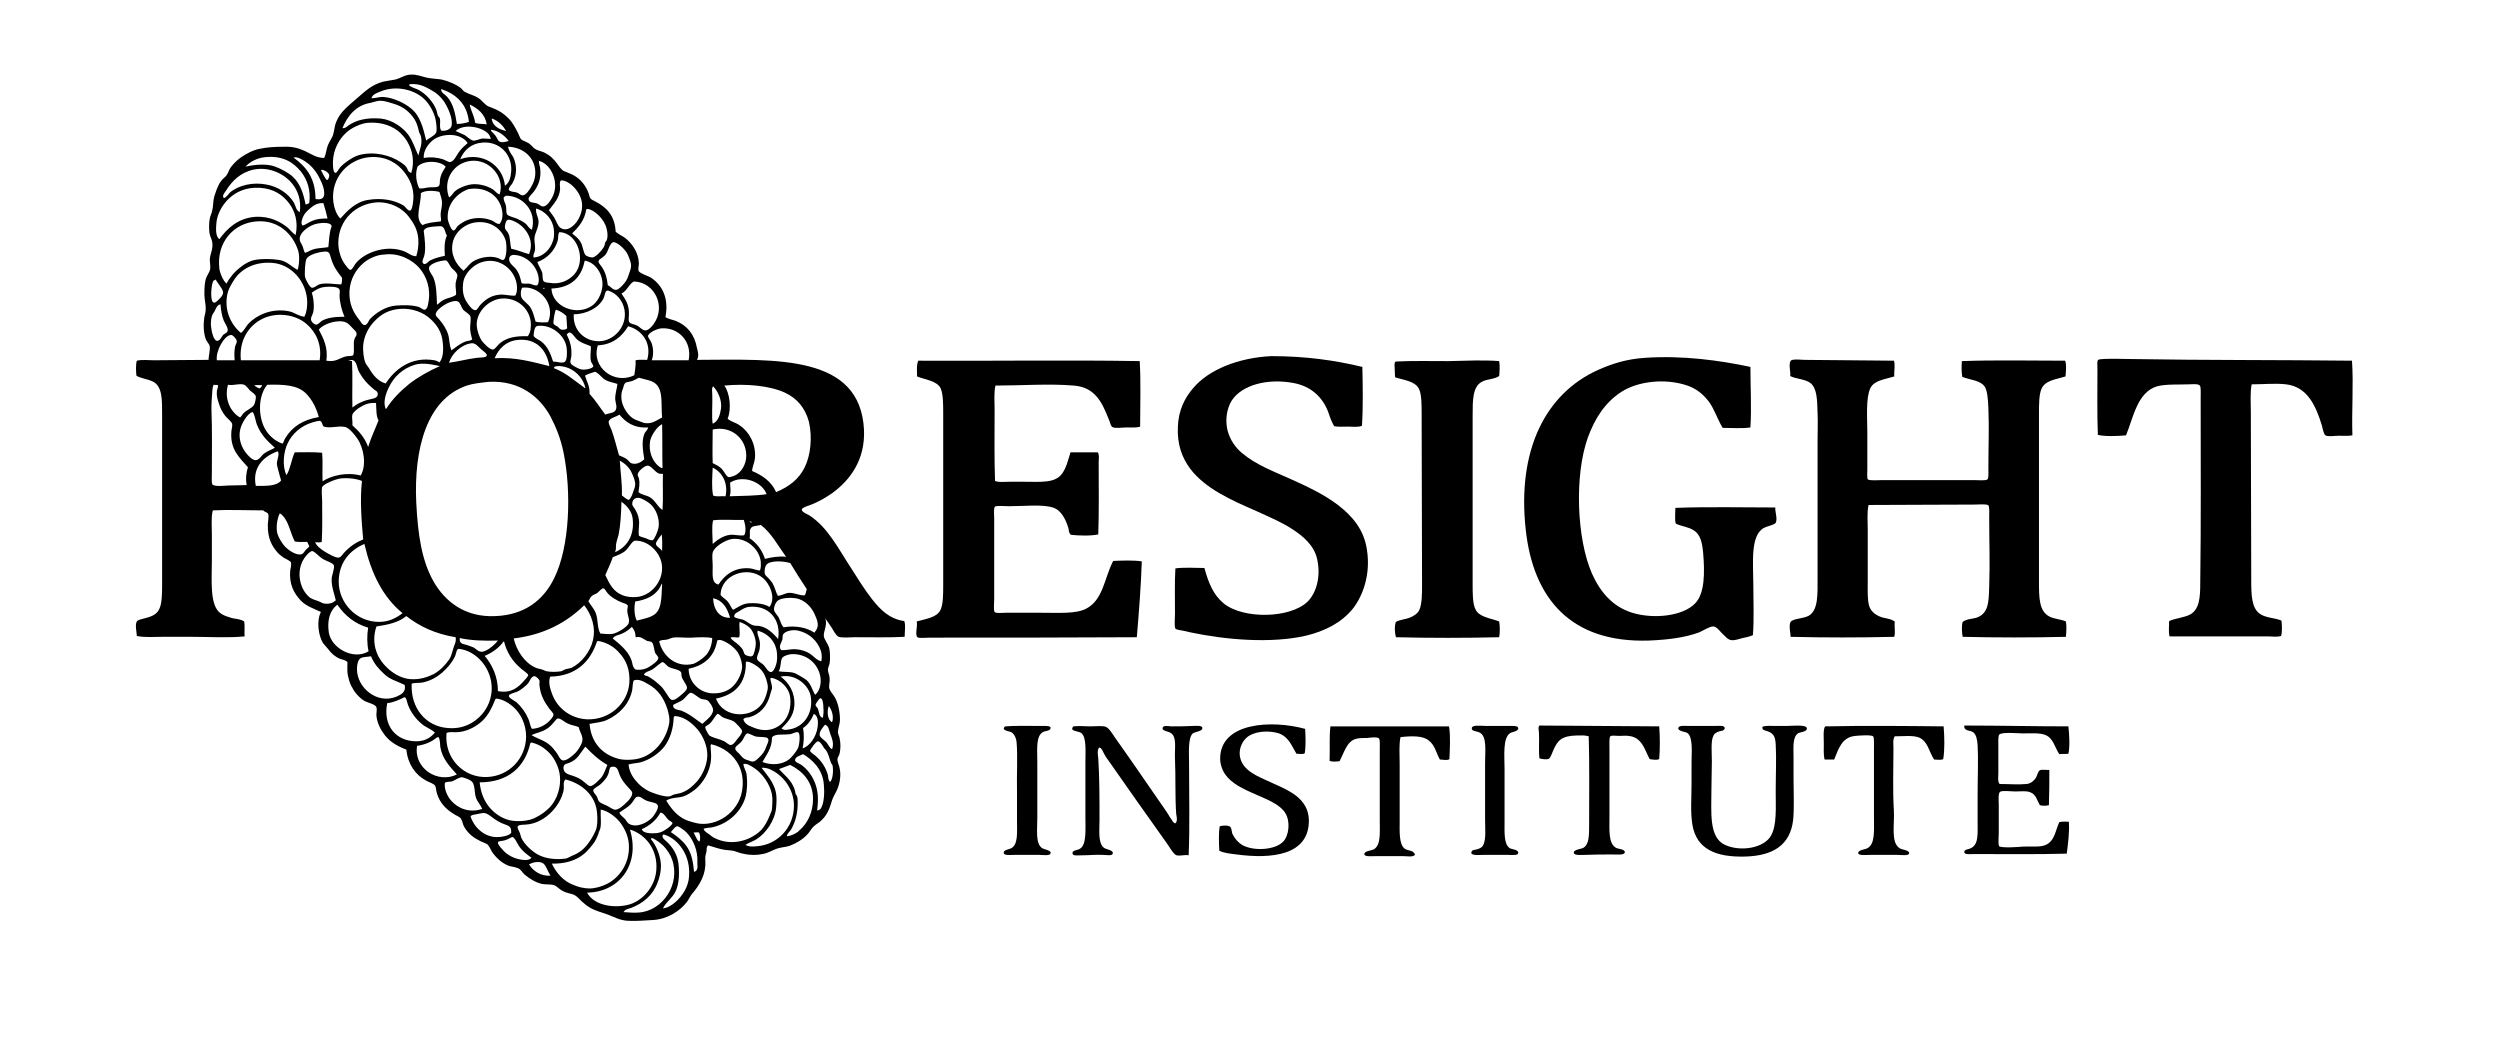
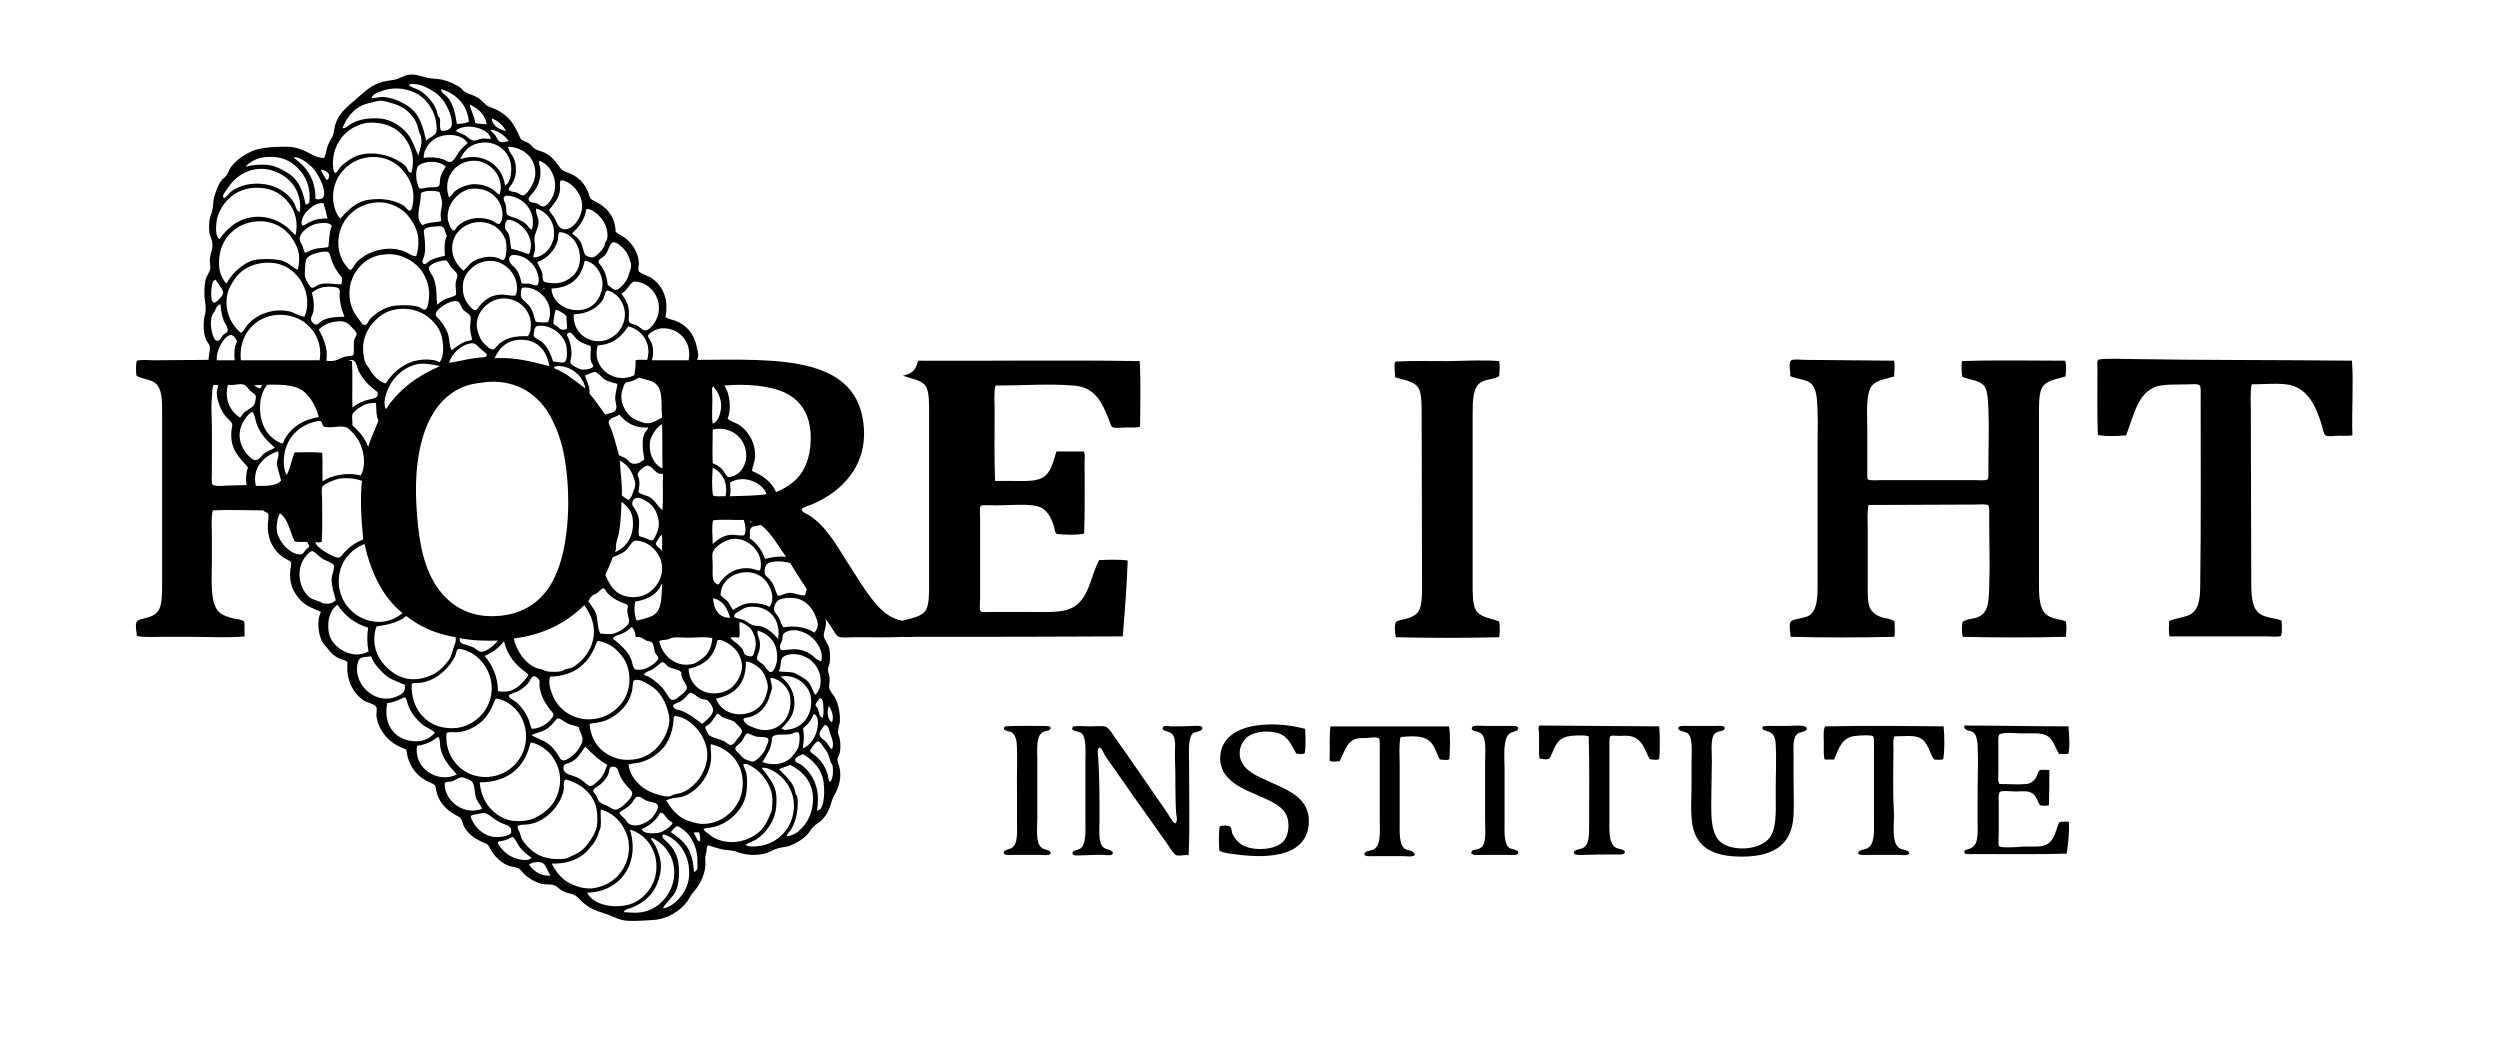
<svg xmlns="http://www.w3.org/2000/svg" id="Layer_1" x="0px" y="0px" viewBox="0 0 603 255" style="enable-background:new 0 0 603 255;" xml:space="preserve">
  <path d="M148.5,55.9c0.8,0.7,1.6,1,2.3,1.5c1.6,1.3,3.2,3.4,3.3,6.1c0,0.5-0.2,1.2-0.1,1.8c0.2,0.6,2.4,1.3,2.9,1.6 c2.8,1.8,4.5,5,3.6,9.6c0.8,0.5,1.7,0.6,2.5,0.9c2.7,1.1,4.5,3.2,5.1,6.5c0.2,0.9,0.6,1.9,0,2.9c19.4-0.1,39.4-1.3,40.3,16.9 c0.3,7.3-3.4,12.1-7.6,15.2c-1.6,1.1-3.4,2.2-5.6,3c-0.6,0.2-1.8,0.6-1.8,1c-0.1,0.6,1.5,1.2,1.8,1.4c4.5,2.9,7.1,8.2,10,12.6 c1.6,2.5,3.3,5.3,5.2,7.7c1.9,2.4,4.1,4.7,7.7,5.2c0.4,0.9,0.1,2.6,0.1,3.8c-3.5,0.2-7.9,0.1-12,0.1c-1.1,0-3.1,0.2-3.9-0.1 c-0.7-0.3-1.3-1.6-1.7-2.2c-0.5-0.8-1.1-1.6-1.6-2.3c0.7,1.4-0.4,3.2-0.3,4.3c0.1,0.9,1,1.8,1.3,2.9c0.2,0.8,0.3,2.6,0.1,3.7 c-0.1,0.5-0.4,1-0.4,1.6c0,0.6,0.4,1.2,0.4,2c0.1,0.8-0.2,1.7-0.1,2.3c0.2,0.9,0.9,1.5,1.3,2.2c0.8,1.3,1.3,3.5,1.3,5.5 c0,1-0.4,1.8-0.5,2.9c0,0.6,0.3,1,0.4,1.5c0.3,1.3,0.3,2.9-0.1,4.1c-0.2,0.5-0.5,0.7-0.4,1.3c0.1,0.7,0.4,1.3,0.5,1.8 c0.4,1.7,0.1,3.7-0.6,5.3c-0.4,0.9-0.9,1.6-1.2,2.5c-0.6,2-1.1,3.4-2.4,4.7c-0.6,0.7-1.4,1-2.1,1.7c-0.6,0.6-1,1.4-1.5,1.9 c-1,1.1-2.6,2.1-4.2,2.7c-0.8,0.3-1.7,0.3-2.8,0.6c-1.4,0.4-2.4,1.2-3.8,1.4c-1.4,0.3-3.1,0.3-4.7-0.1c-0.7-0.1-1.3-0.4-2-0.6 c-0.7-0.2-1.5-0.2-2.3-0.3c-1.4-0.2-2.7-0.7-4.1-1.1c-0.5,0.4-0.3,1.1-0.4,1.5c-0.1,0.5-0.3,1-0.3,1.6c0,0.6,0.1,1.2,0,2 c-0.2,2.6-1.7,4.9-3.1,6.5c-0.5,0.6-0.8,1.3-1.2,1.9c-1.8,2.4-4.9,4.3-8.2,4.5c-2.1,0.1-3.9,0.3-6.1,0.2c-2-0.1-3.3-0.9-4.9-1.5 c-1.6-0.6-3.1-0.9-4.5-1.8c-0.7-0.4-1.2-0.9-1.8-1.4c-0.5-0.5-1.2-1.3-1.9-1.6c-0.8-0.3-1.8-0.4-2.7-0.9c-0.8-0.4-1.4-1.2-2.1-1.4 c-1.1-0.3-2-0.1-2.9-0.3c-1.6-0.4-2.9-1.2-4.1-2.2c-0.6-0.5-1-1.4-1.7-1.6c-0.9-0.4-1.7-0.3-2.5-0.7c-1.4-0.6-2.6-1.7-3.5-2.9 c-0.4-0.5-0.6-1.2-1.2-2c-0.2-0.3-1.4-0.7-1.8-0.9c-1.6-0.8-2.9-1.7-3.9-3.4c-0.4-0.6-0.4-1.4-0.8-2c-0.4-0.6-1.3-0.8-1.8-1.2 c-1.8-1.1-3.3-2.6-4-4.9c-0.2-0.5-0.2-1.3-0.4-1.8c-0.3-0.6-1.5-0.9-2.2-1.3c-2.6-1.4-4.4-3.9-4.8-7.5c-2.1-0.8-3.9-1.8-5.2-3.5 c-0.9-1.2-1.8-2.7-2-4.6c-0.1-0.6,0.2-1.4,0-2.1c-0.3-0.8-2.2-1.1-3-1.6c-1.4-0.9-2.4-2.2-3.1-3.6c-0.4-0.8-0.6-1.6-0.8-2.5 c-0.2-1-0.1-2.1-0.1-3.2c-0.5-0.5-1.2-0.6-1.8-0.8c-1.2-0.5-2.1-1.3-2.9-2.4c-0.4-0.5-0.9-1-1.2-1.4c-1.1-1.8-1.6-5.3-0.5-7.5 c-1.7-0.8-3.6-1.4-4.9-2.8c-1.6-1.7-2.8-3.9-2.5-7.2c0.1-0.5,0.3-1.4,0.2-1.9c-0.1-0.4-1.3-0.9-1.8-1.2c-0.6-0.4-1.3-1-1.6-1.4 c-1.2-1.4-2.3-3.3-2.2-6.6c0-0.6,0.3-2,0.1-2.5c-0.2-0.5-0.8-0.4-1.2-0.9c-3.9,0-8.2-0.2-12.1,0c-0.1,0-0.1,0.1-0.1,0.1 c-0.4,1.7-0.2,3.8-0.2,5.9c0,2,0,4.1,0,6.1c0,4.8-0.6,11,2.2,12.8c0.7,0.5,1.7,0.8,2.7,1.1c0.9,0.2,2,0.2,2.9,0.8 c0.2,1.1,0,2.4,0.1,3.6c-4.1,0.4-8.6,0.1-13,0.1c-2.2,0-4.4,0-6.6,0c-2.2,0-4.4,0.2-6.4-0.2c0-0.8-0.5-2.7,0-3.5 c0.3-0.5,1.5-0.6,2.4-0.9c1.5-0.4,2.6-1,3.1-2.3c0.6-1.3,0.6-3.9,0.6-6.1c0-13.5,0-27,0-40.5c0-3.6,0.1-7-2.3-8.1 c-1.3-0.6-3.1-0.8-3.9-1.4c-0.1-1-0.2-2.6,0.1-3.6c1.3-0.3,2.7-0.1,4.2-0.1c4.3,0,8.9-0.1,13.1-0.1c0-1,0.4-2.2,0.3-3.2 c-0.1-0.7-0.8-1.2-1-1.9c-0.5-1.4-0.6-3.4-0.3-5.3c0.1-0.5,0.3-1,0.3-1.6c0.1-1.3-0.3-2.5-0.3-3.7c0-1.2,0-2.5,0.3-3.7 c0.2-0.8,0.9-1.6,1.1-2.5c0.1-0.7-0.1-1.6-0.1-2.3c0.1-1.6,1-2.7,0.5-4.6c-0.2-0.7-0.5-1.1-0.6-2c-0.1-0.9-0.1-2.4,0.1-3.3 c0.1-0.6,0.5-1.3,0.6-2c0.2-0.8,0.2-1.6,0.3-2.4c0.1-1,0.6-2,0.8-2.7c0.3-0.7,0.6-1.4,1-1.9c0.4-0.6,1.1-1,1.4-1.5 c0.4-0.6,0.6-1.4,1-1.9c0.7-0.9,1.5-1.7,2.5-2.4c1.2-0.8,2.8-1.7,4.4-2c1.9-0.4,3.7-0.5,5.8-0.5c2.3-0.1,3.8,0.4,5.3,1.1 c1.3,0.6,2.6,1.6,4.5,1.6c0.5-1.1,0.5-2.1,0.9-3.1c0.4-1,1.1-1.8,1.3-2.7c0.3-1.1,0.3-2,0.7-2.9c1-2.5,3-3.9,4.9-5.6 c2-1.7,3.5-3.3,6.4-4.1c0.9-0.2,1.9-0.3,2.9-0.5c1.3-0.3,2.4-1.2,3.8-1.2c1.2-0.1,2.5,0.4,3.7,0.7c1.3,0.3,2.6,0.3,3.8,0.5 c1.6,0.4,3.3,1.1,4.5,2c0.4,0.3,0.6,0.8,1.1,1c1.1,0.6,2.2,0.8,3.1,1.4c0.9,0.5,1.7,1.8,2.6,2.1c2.2,0.8,3.4,1.5,4.8,2.9 c0.9,0.9,1.6,2.2,2.3,3.6c0.2,0.4,0.4,1,0.6,1.3c0.3,0.4,1.4,0.7,2,1.1c0.7,0.5,1,1.1,1.6,1.4c0.7,0.4,1.5,0.5,2.1,0.8 c1.4,0.7,2.2,1.5,3.1,2.7c0.5,0.7,1,1.5,1.7,1.8c0.9,0.4,1.6,0.6,2.3,1c1.6,0.9,2.9,2.4,3.6,4.4c0.3,1.1,0.3,1.3,1.4,1.8 C146.2,49.9,148.3,51.9,148.5,55.9z M108.9,30.4c0.2-0.7,0-1.9-0.2-2.5c-0.3-1-0.8-2.1-1.4-3.1c-0.9-1.4-2-2.4-3.5-3.2 c-1.3-0.7-2.7-1.5-4.9-1.3c-0.1,0-0.1,0.2-0.3,0.2c0.7,0.7,1.7,0.8,2.4,1.2c1.8,1,3.5,2.9,4.2,4.7c0.2,0.4,0.2,0.9,0.4,1.4 c0.1,0.3,0.4,0.5,0.5,0.8c0.2,0.8-0.2,2.1,0.3,2.9C107.5,31.7,108.7,31.2,108.9,30.4z M105.2,32c0.2-0.5,0.1-1.6,0-2.3 c-0.2-2.1-1.4-4.2-2.4-5.3c-2.5-2.9-7.4-3.9-11.1-2.3c-0.8,0.3-1.9,0.7-2.1,1.6c1.1,0,1.9-0.4,3-0.3c2.5,0.2,5.2,1.6,6.6,2.8 c2.2,1.8,2.9,4.8,3.6,7.7C103.3,33.4,104.9,32.7,105.2,32z M106.5,21.5c-0.1,0-0.1,0.1-0.1,0.1c0,0.8,1,1.2,1.5,1.8 c1.4,1.6,1.9,3.9,2.3,6.5c0.9,0,2.1-0.2,2.9-0.5C112.7,25.1,110,22.7,106.5,21.5z M101.5,32.8c-0.1-0.3-0.3-0.6-0.4-0.9 c-0.3-1.2-0.5-2.1-1.1-3.1c-1.1-1.7-2.6-3-4.8-3.7c-1.1-0.3-2.3-0.8-3.5-0.8c-0.7,0-1.5,0.3-2.3,0.5c-3.6,0.6-5.6,3.2-6.8,6.1 c0.6,0.1,1-0.3,1.4-0.6c1.8-1.3,4.4-2,7.9-1.7c2.7,0.3,5.2,2.1,6.5,3.8c1.2,1.6,1.7,3.4,2.5,5.1C101.2,36.1,102,34.7,101.5,32.8z  M114.6,29.6c0.7,0.4,1.9,0.2,2.8,0.4c-0.4-2.5-2.1-3.8-4.1-4.8C113.5,26.6,114.4,27.9,114.6,29.6z M118.7,28.6 c-0.1,0-0.1,0.1-0.1,0.1c0.3,1.8,1.8,2.5,3.5,2.9C121.3,30.3,120.3,29.2,118.7,28.6z M96.6,32.1c-1.7-1.6-4.3-2.7-7.7-2.5 c-1.8,0.1-4.3,1.3-5.5,2.5c-1.6,1.5-3,3.9-3.1,6.9c0,0.9,0,2.6,0.6,2.7c0.4,0,0.8-1,1.2-1.4c0.8-0.9,3-2.5,4.5-2.9 c3.8-1,7.6,0.1,10,1.7c0.5,0.4,1.1,0.7,1.4,1.2c0.4,0.5,0.3,1.2,1.2,1.4C100.4,37.7,98.7,34.1,96.6,32.1z M117.9,32.4 c-1.5-1.8-6-2.7-8-0.8c0.8,0.4,1.4,0.6,2.2,1c0.5,0.3,1.4,1.2,2,1.3c0.7,0.1,1.5-0.4,2.3-0.5c0.7,0,1.2,0.1,2,0.1 C118.3,33.1,118.1,32.7,117.9,32.4z M118.5,31.3c0,0.1-0.1,0.1-0.1,0.2c0.3,0.4,0.7,0.7,1.1,1.2c0.3,0.4,0.6,1.2,0.9,1.4 c0.6,0.4,1.6,0.1,2.3-0.1C121.9,32.9,120.3,31.5,118.5,31.3z M104.3,33.9c-1.2,1-2.2,2.6-2.1,4.2c1.7-0.3,3.3-0.1,4.6,0.3 c0.6,0.2,1.3,0.7,1.7,0.7c1-0.1,1.6-1.6,2.1-2.3c0.7-1,1.4-1.6,2.2-2.3C111.1,31.9,106.4,32.1,104.3,33.9z M123.3,41.3 c0.3-4.2-3-7.3-7-6.9c-2.6,0.2-4.4,1.8-5.3,4c5.4-1.9,10.3,1.5,10.8,6.4C123,44,123.2,42.5,123.3,41.3z M124.8,46.5 c0.5,0.2,0.8,0.7,1.4,0.6c0.7-0.1,1.5-1.3,1.9-2c0.6-1,0.9-1.9,1-2.9c0.3-4.1-2.9-6.7-6.5-6.8c0,0-0.1,0-0.1,0.1 c0.1,0,0.1,0.1,0.1,0.1c0.2,1,0.8,1.6,1.2,2.3c0.9,1.9,0.9,4.3-0.1,6.1c-0.3,0.7-0.9,0.9-1,1.8C123.3,46.4,124.1,46.2,124.8,46.5z  M74.6,48.9c0.4-3-0.5-5.6-2-7.5c-1.9-2.3-4.4-3.9-8.6-3.5c-2,0.2-3.7,1.1-4.8,2.3c2.2-0.5,5.1-0.8,7.2,0c1.4,0.5,3.4,1.6,4.3,2.5 c1.7,1.6,2.5,4,3,6.6C74.2,49.3,74.4,49.1,74.6,48.9z M88.9,48.2c3.1-0.5,6.2,0,8.5,1.4c0.4,0.3,1,1.3,1.5,1.2 c0.5-0.1,0.7-1.6,0.8-2.7c0.2-2.8-0.9-4.9-2.2-6.6c-1.6-2.1-4.4-3.9-8.3-3.6c-5.1,0.4-9.5,4.9-8.8,10.8c0.2,1.5,0.8,3.2,1.7,4 C83.8,50.8,85.9,48.6,88.9,48.2z M78.2,46.4c-0.1-1.6-1-3.2-1.6-4.3c-0.8-1.3-1.7-2.3-2.9-3.1c-0.8-0.5-2-1.3-2.9-1 c3,2.2,5.3,4.9,5.3,10C77.4,48.2,78.3,48,78.2,46.4z M130,38.9c0,1,0.3,1.2,0.3,1.8c0.3,2.5-0.6,4.3-1.6,5.6 c-0.4,0.5-1.3,1.3-1.2,1.7c0,1,1.3,0.8,2.1,1.1c0.5,0.2,0.8,0.7,1.4,0.7c0.9,0,1.7-1.3,2.1-2c2-3.4,0-8.2-3.1-9c0,0,0-0.1-0.1-0.1 C130,38.8,130,38.9,130,38.9z M113.6,38.8c-4,0.4-6.9,4.4-5.3,8.8c0.7-0.3,0.9-1.1,1.6-1.6c0.7-0.6,2.2-1.2,3.1-1.4 c1.9-0.5,4.4,0.1,5.9,1.1c0.5,0.3,0.9,1,1.6,1.2C121.9,42.7,118,38.3,113.6,38.8z M100.7,40.2c-0.6,1.8-0.3,3.7,0.4,5.2 c0.7,0.2,1.4-0.1,2.3-0.2c0.8-0.1,1.9,0.1,2.4-0.3c0.3-0.2,0.3-1,0.3-1.4c0.2-1.6,0.9-2.4,1.4-3.3C106.1,38.7,102.2,38.6,100.7,40.2 z M70.4,44.2c-1.6-2-5.2-4.1-9.2-3.3C58,41.6,56,43.6,54.5,46c-0.4,0.6-1,1.2-0.5,1.8c0.6-0.2,1-0.9,1.5-1.4 c2.2-1.8,5.6-2.5,8.7-1.9c2.9,0.5,5.4,2.2,6.7,4.4c0.5,0.9,0.4,1.7,1.4,2.3C72.7,48.4,71.9,46,70.4,44.2z M78.9,43.4 c0.3,0,0.6-0.9,0.5-1.2c-0.1-0.6-1.4-1.4-2-1.2C77.5,41.2,78.6,43.5,78.9,43.4z M133.7,52.5c0.5,0.9,0.8,1.9,1.4,2.4 c1.4,1,2.7,0,3.5-0.8c1-1,1.9-3,1.8-4.6c0-2.8-2.7-5.8-4.9-6c-0.1,0-0.2,0.1-0.3,0.1c-0.3,0.6-0.1,1.3-0.1,2 c-0.2,2.3-1.6,3.6-2.7,5.1C132.8,51.2,133.2,51.8,133.7,52.5z M69.7,49c-1.6-2.1-3.8-3.5-7-3.7c-3.4-0.2-5.9,1-7.7,2.8 c-1.4,1.4-2.6,3.5-2.8,5.6c-0.1,1.3-0.3,3.2,0.7,4c1.9-2.6,4.5-5.1,8.7-5.4c3.5-0.2,6.1,1.2,7.9,2.7c0.6,0.6,1.1,1.2,1.8,1.7 C72,53.5,71.1,50.8,69.7,49z M121.2,51.5c-0.3-3.9-3.6-6.6-8.1-5.9c-0.1,0-0.2,0-0.3,0.1c-2.5,0.9-5.1,3.5-4.8,7.2 c0.1,0.6,0.8,2.7,1.4,2.7c0.4,0,0.7-0.8,1-1.1c0.6-0.5,1.5-1.1,2.3-1.4c2-0.8,4.5-0.6,6.2,0.2c0.5,0.3,1,0.8,1.6,0.7 C121.2,53.1,121.2,52.3,121.2,51.5z M101.5,46.6c0.1,2.8-1.6,6,0.4,7.7c1.2-0.6,2.8-0.7,4.4-0.9c0.2-0.4,0-0.8,0-1.3 c-0.1-1,0.3-2,0.3-2.9c0.1-1.1-0.4-2.1-0.6-2.9C104.6,45.9,102.4,45.9,101.5,46.6z M122.2,47.2c-0.3,0-0.5,0.2-0.7,0.4 c-0.1,0.7,0.3,1.2,0.5,1.9c0.2,0.8,0,1.6,0.3,2.2c0.2,0.4,1.8,0.8,2.3,1c0.6,0.3,1.5,0.7,2,1.1c0.8,0.6,0.8,1.2,1.7,1.6 C129.5,50.9,126.1,47.3,122.2,47.2z M100.9,57.7c-0.2-2.4-1.1-3.8-2.2-5.3c-1.5-2.1-4.4-3.7-7.7-3.6c-5.2,0.3-9.4,4.3-9.4,9.8 c0,2,0.7,4,1.7,5.3c0.2,0.3,0.9,1.2,1.2,1.2c0.5,0,1-1.3,1.4-1.7c2.2-2.6,7.5-4.5,11.8-2.7c0.9,0.4,1.6,1.1,2.7,1.1 C100.8,60.6,101,59,100.9,57.7z M75,50.1c-0.5,0.4-1.4,1.2-1.7,1.8c-0.4,0.7-0.9,2.1-0.3,2.5c0.8-0.2,1.6-0.9,2.5-1.2 c1-0.4,2.1-0.5,3.5-0.5c-0.3-1.3-0.6-2.5-1-3.7C76.8,48.9,75.8,49.4,75,50.1z M133.6,57.1c0.4-3.7-1.8-6-4.2-6.8 c-0.1,0-0.1,0.1-0.1,0.2c-0.1,1,0.5,1.8,0.6,2.8c0.1,1.6-1,3-1,4.3c0,1.1,0.3,1.9,0.1,2.9c-0.1,0.6-0.5,1-0.3,1.6 C131.3,62,133.3,59.5,133.6,57.1z M140.1,58.5c0.5,0.8,0.6,2.6,1.2,3.1c0.4,0.3,1.2,0.5,1.6,0.5c0.8-0.1,2.1-1.5,2.6-2.3 c0.3-0.4,0.4-0.9,0.5-1.4c0.7-0.5,0.6-2.3,0.3-3.3c-0.5-2.2-3-4.6-4.6-4.7c-0.1,0-0.2,0.1-0.3,0.1c-0.4,2.7-1.9,4.3-3.4,5.8 C138.8,57,139.5,57.4,140.1,58.5z M123.3,53.1c-0.2-0.1-0.5-0.1-0.7-0.1c-0.6,0-0.9,1.4-0.8,2c0.1,0.5,0.7,0.9,0.9,1.5 c0.4,1.1,0.3,2.2,0.6,3.5c1.6,0.3,2.8,0.9,4.3,1.3C129.2,57.6,126.3,54,123.3,53.1z M71.9,60.4c-1.3-4-4.8-7.4-10-7 c-5.6,0.4-9.7,5.1-9,11.3c0,0.2,0.1,0.4,0.1,0.6c0.3,1.1,0.8,2.3,1.6,3.1c1-1.7,2-2.9,3.6-4.1c0.9-0.7,2.1-1.4,3.3-1.6 c1.4-0.3,4-0.3,5.8,0c2,0.3,2.9,1.6,4.5,2.4C72.2,63.7,72.3,61.7,71.9,60.4z M114.2,63c1.5-0.9,4-1.4,5.8-0.8c0.4,0.1,1,0.6,1.4,0.5 c0.9-0.3,0.9-3.9,0.5-4.9c-0.9-2.5-3.4-4.5-6.8-4.2c-2.9,0.2-5.4,2.4-5.9,4.9c-0.6,2.8,0.7,5.2,2.6,6.8 C112.8,64.4,113.2,63.6,114.2,63z M76.7,53.9c-2,0.3-4.6,2.2-4.4,3.9c0,0.5,0.4,0.9,0.6,1.4c0.3,0.6,0.3,1.3,0.7,1.8 c0.8-0.3,1.5-0.8,2.5-1c1-0.2,2-0.2,3.1-0.4c0.2-1.7,0.2-3.6,0.8-5C79.9,53.6,77.8,53.7,76.7,53.9z M106.5,54.6 c-0.3-0.1-0.8,0-1.2,0c-1.1,0.1-2.8,0.1-3.1,1.1c0.2,1.6,0.6,4.4,0.1,6.1c-0.2,0.7-0.8,1.5,0,1.9c0.6,0,0.9-0.5,1.3-0.8 c1.1-0.6,2.3-0.9,3.7-1.2c-0.1-1.7-0.2-3.4,0.5-4.9C107.3,56.2,107.4,54.9,106.5,54.6z M130.8,65.8c0.1,0.5,0,1.6,0.3,2 c0.2,0.3,1,0.4,1.3,0.4c2.6,0.5,4.7-0.5,6.1-2c3-3.3,0.9-10.1-3.6-10.2c-0.4,0.7-0.2,1.6-0.4,2.1c-0.7,2.4-2.6,4.3-4.9,5.1 C129.9,64.1,130.5,64.9,130.8,65.8z M148.7,69.9c0.6-0.1,1.4-1,1.9-1.6c0.7-0.8,0.9-1.6,1.2-2.5c0.2-0.6,0.5-1.2,0.4-2.1 c-0.1-0.6-0.6-2-1-2.7c-0.7-1.1-2.2-2.5-3.2-2.6c-0.1,0-0.2,0.1-0.3,0.1c-0.9,0.7-0.9,2.1-1.8,3.1c-0.3,0.3-1,0.8-1.3,1 c-0.6,0.6,0.1,1.1,0.5,1.7c0.9,1.3,1.3,2.7,1.5,4.5C147.4,69.1,147.7,70,148.7,69.9z M79.9,62.5c-0.4-1.2-0.3-2-1.8-1.8 c-1.2,0.1-3.7,0.7-4.2,1.8c-0.3,0.5-0.5,3.7-0.3,4.4c0.1,0.5,1.1,2.4,1.6,2.5c0.6,0.1,1.2-0.6,1.8-0.8c1.6-0.5,3.7,0,5.3,0 c0.2-0.4,0.2-0.9,0.2-1.6C81.4,65.6,80.5,64.4,79.9,62.5z M87.6,63.5c-1.7,1.5-3.1,3.7-3.3,6.6c-0.2,3.2,1,5.4,2.4,7.1 c0.2,0.2,0.7,1.3,1.3,1.2c0.6,0,1-1.2,1.2-1.4c1.3-1.4,3.7-3.1,6.3-3.3c1.6-0.1,3.6-0.2,5.4,0.3c0.5,0.1,1.1,0.8,1.6,0.7 c0.6-0.2,0.7-1.1,0.8-1.6c0.7-3.4-0.4-6.4-2.1-8.4c-1.7-2-5-3.8-8.5-3.3C91,61.4,88.8,62.4,87.6,63.5z M129.9,66.9 c-0.4-2.8-2.9-5.2-5.7-5.4c-0.9-0.1-1.3,0.3-1.4,0.9c-0.1,1.2,1.3,1.9,1.8,2.7c0.7,1,0.9,1.9,1.2,3.2c0.5,0.2,1.2,0.1,1.8,0.1 c0.7,0.1,1.4,0.6,2,0.4C130,68.3,130,67.5,129.9,66.9z M103.5,64.5c-0.2,0.8,0.8,1.8,1.1,2.6c0.7,1.8,0.7,4,0.8,6.4 c0.5-0.3,0.9-0.8,1.5-1.1c1-0.6,2.2-0.6,3.1-1.3c0.1-0.9-0.2-1.7-0.1-2.8c0.1-0.8,0.5-1.5,0.4-2c-0.1-0.6-1-1.3-1.4-1.7 c-0.5-0.6-0.7-1.4-1.3-1.8C106.2,62.8,103.7,63.6,103.5,64.5z M141,63c-0.8,4-3.3,6.4-8,6.6c0.2,4.5,6.3,6.8,10,4 c1.5-1.2,2.5-3.6,2.3-5.6c-0.2-2.4-1.9-4.7-4.1-5.1C141.1,62.8,141.1,62.9,141,63z M124.7,69.3c-0.1-4-4.2-7.6-8.7-6 c-2,0.7-4.1,2.8-4.3,5.1c-0.3,2.5,0.4,3.9,1.4,5.2c0.3,0.4,1,1.3,1.6,1.2c0.4,0,0.8-0.9,1.1-1.2c1.1-1.2,2.5-2.3,4.5-2.5 c1.4-0.2,2.5,0.3,4,0.2C124.7,70.6,124.7,69.9,124.7,69.3z M74.1,72.8c-0.1-4.8-3.8-9.1-8.5-9.4c-4.1-0.3-7.3,1.4-9,3.9 c-0.6,0.9-1.3,2.1-1.6,3c-1.2,4.3,0.7,8,3.1,10c0.8-0.5,1.2-1.6,1.9-2.3c1.8-1.9,5.5-3.8,9.8-2.9c1.3,0.3,2.1,1.1,3.6,1.3 C74,75.3,74.1,74,74.1,72.8z M51.5,67.7c-0.5,0.5-1,5.1,0.1,5.3c0.4,0.1,1.1-0.7,1.4-1c0.4-0.4,0.9-1,0.8-1.6 c-0.1-0.8-1.6-2.5-1.8-3C51.9,67.6,51.6,67.6,51.5,67.7z M151.7,75.9c0,0.6-0.2,1.4,0.1,1.8c0.3,0.5,1.3,0.5,1.8,0.8 c0.7,0.3,1.3,1.2,2.1,1.2c0.7,0,1.7-1.1,2-1.6c3-4.2,0.2-10-4.7-10.2c-0.1,0-0.2,0-0.3,0.1c-1,0.6-1.5,2.2-2.8,2.8 C150.8,72.2,151.8,73.4,151.7,75.9z M81.9,71.2c0-0.4,0.2-1.1-0.1-1.5c-0.4-0.6-2.3-0.6-3.3-0.5c-1.4,0.1-2.5,0.8-3.3,1.4 c0.4,1.1,0.7,3.4,0.3,4.9c-0.2,0.6-0.5,1-0.5,1.5c0,0.5,0.7,1.3,1.3,1.3c0.4,0,0.9-0.6,1.3-0.9c1.4-0.8,3.2-1,5.5-1 C82.5,75.1,81.9,72.9,81.9,71.2z M125.9,69.4c-0.3,0.7-0.4,1.7-0.1,2.4c0.4,0.8,1.5,1.4,2.1,2.3c0.7,1.1,0.9,2.2,1.3,3.5 c0.9,0.2,2.2,0.2,3,0.1C134.1,73.3,130,68.8,125.9,69.4z M131.1,69.7c0.3,0,0.3-0.3,0.1-0.3C131,69.5,131,69.5,131.1,69.7z  M144.6,82.3c3.5-0.1,6.8-3.6,6-7.7c-0.4-2.1-1.9-3.9-3.9-4.5c-0.8-0.2-0.8,1.2-1.1,1.8c-1.1,2.3-4.1,3.9-7.2,3.9 C138.1,79.6,141,82.4,144.6,82.3z M128,77.5c-0.4-3-3.1-5.7-6.9-5.5c-3.3,0.2-6.4,3.4-6.1,6.7c0.1,1.1,0.6,2.6,1.2,3.5 c0.4,0.5,1.9,2.2,2.7,2.1c0.5,0,1.2-1.2,1.8-1.6c1.6-1.3,3.8-1.7,6.6-1.6C128.1,80.1,128.1,78.6,128,77.5z M113.4,79 c0-0.8,0.2-1.7,0.1-2.5c-0.1-0.7-1.2-1.2-1.8-1.8c-0.4-0.5-0.7-1.8-1.3-2c-0.7-0.3-2,0.2-2.6,0.5c-0.8,0.4-2.8,1.7-2.7,2.7 c0,0.4,0.5,0.7,0.8,1.1c0.9,1,1.8,2.4,2.2,3.7c0.4,1.4,0.2,2.4,0.8,3.8c1-0.7,2.1-1.7,3.6-2.2c0.4-0.1,0.9-0.1,1.4-0.4 C113.6,80.8,113.4,80,113.4,79z M51.8,75c-0.2,0.4-0.5,0.7-0.6,1c-0.3,0.7-0.4,1.9-0.3,2.7c0.1,1.2,0.6,3.4,1.4,3.5 c0.8,0.1,1.1-1,1.6-1.5c0.4-0.3,0.9-0.4,1-0.9c0.2-0.6-0.5-1.6-0.9-2.4c-0.5-1.2-0.7-2.6-0.8-3.9c0,0,0-0.1-0.1-0.1 C52.3,73.7,52.2,74.2,51.8,75z M106.8,82.7c-0.2-2.6-1.4-4.3-2.9-5.7c-1.8-1.7-4.5-2.7-7.4-2.5c-2.6,0.2-4.5,1.2-6.1,2.9 c-1.5,1.5-2.6,3.6-2.8,5.9c-0.1,1.2,0.1,3.1,0.5,4.1c0.1,0.4,0.6,0.9,0.9,1.4c1,1.7,2.1,3.1,4,3.7c2.2-3.3,6-6.6,11.8-5.6 c0.5,0.1,0.8,0.3,1.2,0.5C106.9,86.4,107,84.3,106.8,82.7z M134.1,74.7c-0.3,0.3-0.7,3-0.6,3.3c0.1,0.4,0.6,0.5,1,0.8 c0.3,0.2,0.5,0.6,0.9,0.7c0.5,0.1,1.1,0,1.4-0.3c-0.1-1-0.1-2.2-0.2-3C135.8,75.5,135.1,75,134.1,74.7z M74,78.2 c-2.7-2.4-7.3-3-10.7-1.3c-3.3,1.6-5.7,5.2-5.2,10c6.3,0,12.7,0,19,0C77.7,83.1,76.2,80.1,74,78.2z M85.5,81.8 c0.1-0.5,0.6-0.8,0.5-1.3c0-0.6-0.7-1-1.1-1.5c-0.9-1-1.5-1.6-3.3-1.5c-1.9,0.1-3.9,1-4.7,2c1.1,2.1,2.3,4.4,1.8,7.5 c2.3,0.4,3.1-0.6,4.6-1c0.7-0.2,1.2,0,1.9-0.3C85.6,84.4,85.1,82.9,85.5,81.8z M136.2,87.3c0.6-0.4,0.6-2.2,0.5-3.2 c-0.3-3.2-3.7-5.9-7-5.5c-0.8,0.1-0.9,1.3-1,2.4c0.4,0.7,1.3,0.9,1.9,1.4c1.4,1.1,2.2,2.8,2.8,4.8C134.4,87.2,135.5,87.7,136.2,87.3 z M144.2,83.3c-1.7,5.3,4,9.6,8.8,7.2c0.1-0.9,0.4-2.2,0.3-3.6c0.7-0.2,1.9-0.1,2.8-0.1c1.2-4.2-1.4-7.3-4.6-8.1 C150,81.2,147.8,83.1,144.2,83.3z M159.5,79.2c-1.1,0.1-3.2,1.1-3.2,1.9c0,0.3,0.6,1,0.8,1.5c0.5,1.2,0.6,3,0.1,4.3c3,0,5.9,0,8.9,0 C167,82.3,163.6,78.9,159.5,79.2z M139,81.7c-0.7-0.7-1.4-2.3-2.3-1c0.7,1.4,1.3,3,1.1,5.3c-0.1,0.7-0.4,1.2-0.1,1.7 c0.1,0.3,1.6,1.2,2.5,1.4c0.9,0.2,2.9-0.2,2.9-0.8c0-0.3-0.4-0.7-0.5-1c-0.4-1.1,0-2.6-0.1-3.8C141.3,83,140,82.7,139,81.7z  M56.7,83.6c0.1-0.5,0.5-0.9,0.4-1.4c-0.1-0.5-1-1.5-1.4-1.4c-1.6,0.1-3.7,3.8-3.4,6.1c1.4,0,2.9,0,4.3,0 C56.5,85.7,56.5,84.7,56.7,83.6z M124.8,82c-2.8,0.3-4.5,2.1-5.5,4.4c5.1-0.3,9.1,0.9,13.2,1.9C131.9,84.4,129.3,81.5,124.8,82z  M115.1,86.3c0.8-0.1,2.1,0,2.3-0.5c0.2-0.5-1-1.2-1.4-1.6c-0.8-0.7-1.3-1.5-2.3-1.4c-2.5,0.3-4.8,2.6-5.4,4.7 C110.6,87.2,112.6,86.6,115.1,86.3z M84.9,87.1c0.2,3.6,0,7.5,0.1,11.2c1-0.8,2.2-1.5,3.9-1.9c1.1-0.3,2.4-0.3,2.2-1.6 c-0.1-0.4-0.5-0.6-0.8-0.8c-1.6-1.3-2.8-2.6-3.8-4.5C86,88.4,86,86.2,84,87C84.3,87,84.6,87,84.9,87.1z M100,88 c-2.9,0.9-5,2.9-6.2,5.4c-0.8,1.6-1.5,3.9-0.7,5.3c1.5-2.4,3.4-4.3,5.6-6.1c2.2-1.7,4.7-3.1,7.4-4.3C104.2,87.9,101.9,87.4,100,88z  M135,88.3c-0.8,0-1.3,0-1.4,0.5c2.7,1,4.7,2.8,6.8,4.3c0.3,0.2,0.7,0.6,0.8,0.5C140.6,90.9,138.2,88.5,135,88.3z M145.8,91.5 c-0.4-0.2-1.9-2-2.4-1.8c-0.6,0.2-1.6,0.5-2.3,0.9c0.4,1.4,1.2,2.5,1.1,4.4c1.4,1.5,2.5,3.3,3.8,5c0.9-0.4,2.1-0.3,2.5-1.1 c0.4-0.7,0-1.6-0.1-2.5c-0.1-1.4,0.5-2.9,0.5-3.8C147.8,92.2,146.9,92.2,145.8,91.5z M152.5,91.9c-0.6,0.2-1.4,0.2-1.7,0.5 c-0.3,0.3-0.4,0.8-0.5,1.2c-0.4,0.9-0.5,1.6-0.4,2.7c0.2,1.9,1.7,4.2,3.3,4.9c0.6,0.2,1.7,0.7,2.1,0.8c1.9,0.4,3-0.6,4.4-1.3 c-0.3-3.1,0.3-6.3-1.4-8c-1-1-2.6-1.1-4.2-1.6C153.7,91.3,153.2,91.6,152.5,91.9z M112.6,93c-9.7,3.3-12.8,15.3-12.2,28.2 c0.4,7.8,1.3,14,4.2,19.1c2.7,4.7,7.5,8.7,15,8.3c6.9-0.3,11.5-3.8,14.1-9.2c3.7-7.5,4.2-20.6,2.2-30.4c-0.7-3.3-1.8-6-3.1-8.5 c-2.6-4.8-7.5-8.8-14.9-8.4C116,92.3,114.1,92.5,112.6,93z M58.8,99.6c0.7-0.7,2.1-1.2,2.5-2c0.2-0.3,0.5-1.7,0.4-2 c-0.1-0.5-0.9-1-1.4-1.4c-0.4-0.4-0.9-1.2-1.4-1.4c-1.2-0.4-2.7,0.3-3.9,0c-1,3.4,0.6,6.6,2.9,7.9C58.2,100.5,58.4,100,58.8,99.6z  M62.6,93.7c0.3-0.2,0.5-0.4,0.6-0.8c-0.6,0-1.4-0.1-1.9,0.1C61.7,93.2,62,93.5,62.6,93.7z M64.3,93c-2.2,2.9-2,8-0.1,10.9 c0.9,1.4,2.4,2.6,3.9,3.1c0.4-0.3,0.4-0.9,0.7-1.3c1.6-2.7,4.3-4.5,8.1-5.1c-0.6-2.2-1.6-4.2-3.1-5.7c-2-2-5.2-2.2-9.3-2.1 C64.4,92.9,64.4,92.9,64.3,93z M194.1,112.7c1.4-2.8,1.9-7.2,1-11c-0.9-3.3-2.8-5.6-5.8-7c-3.7-1.7-9.4-2.2-14.6-1.7 c1.3,1.7,1.8,5.6,0.8,8c0.9,0.8,2,0.9,2.9,1.6c2.2,1.4,4,4.5,3.7,7.9c-0.1,1.1-0.6,1.9-0.7,3.1c2.6,1.1,4.7,2.6,5.8,5.1 C190.3,117.4,192.7,115.6,194.1,112.7z M51.4,93.1c-0.2,0.6-0.2,1.7-0.3,2.8c-0.1,1-0.1,2.1-0.1,2.9c0.2,4.9,0.1,10.1,0.1,15.1 c0,1-0.1,2.5,0.1,2.9c0.5,0.7,3.1,0.3,4,0.3c1.7,0,2.9-0.1,4.3-0.1c-0.3-1.5-0.1-3.1,0.3-4.3c-2-2.3-4.3-4.2-4-8.5 c0-0.6,0.3-1.3,0.2-1.9c-0.1-0.6-1-1.2-1.6-1.9c-0.5-0.6-1-1.5-1.3-2.2c-0.4-1.2-0.9-2.3-0.8-3.7c0-0.5,0.3-0.9,0.3-1.6 c-0.2-0.1-0.7,0-1.1-0.1C51.5,93,51.5,93,51.4,93.1z M173.9,98.6c0.3-2.1-0.8-4.3-1.8-5.3c0,0,0-0.1-0.1-0.1c-0.4,0.4-0.2,1.2-0.2,2 c0.1,2.2-0.2,5.3,0.1,7C173.2,101.7,173.7,100,173.9,98.6z M86.9,98.2c-0.7,0.4-1.7,1.2-1.9,1.8c-0.2,0.8,0.1,1.6,0,2.6 c1.6,1.4,3,3,3.8,5.2c0.7-2.3,1.7-4.3,2.5-6.4c-0.6-1-0.5-2.7-0.6-4.2C89.1,97.1,88,97.5,86.9,98.2z M62,102.5 c-0.3-0.6-0.7-3.3-1.2-3.1c-1.1,0.4-2.6,2.7-2.9,4.4c-0.5,2.7,0.8,5,2.3,6.4c0.4,0.4,1,0.8,1.5,0.8c0.9-0.1,1.4-1.2,2-1.6 c0.9-0.7,1.8-0.9,2.6-1.4C64.3,106.2,63,104.9,62,102.5z M149.4,100c-0.8,0.6-2.5,0.8-2.6,1.8c0,0.4,0.4,1.3,0.7,1.9 c0.7,1.9,1.3,4.4,1.8,6.1c0.5,0.3,1.1,0.4,1.8,0.9c0.6,0.4,0.8,1,1.4,1.1c1.2,0.3,2.2-0.4,2.9-1c-0.3-2-0.7-4.3,0-6.1 c0.2-0.6,0.9-1,0.9-1.6C152.8,103.3,150.9,101.8,149.4,100z M86.2,105.8c-0.6-0.9-2-2.6-2.9-2.8c-1.8-0.4-3.5,0.4-5.2-0.1 c-0.5-0.4-0.3-1.3-1-1.4c-0.3,0-1.2,0.2-1.8,0.4c-2.7,0.8-4.9,2.8-5.9,5c-1,2-1.4,5.5-0.3,7.7c1-1.6,1.2-3.9,2-5.5 c2.2,0,4.5-0.1,6.6,0.1c0.2,2,0,4.6,0.1,6.9c2.1-1.4,5.8-2.3,9.2-1.4C88.5,112.1,87.7,108,86.2,105.8z M159.7,102.3 c-1.2,0.6-2.6,2.6-2.9,4.1c-0.4,2.6,0.6,4.8,2,6c0.3,0.2,0.6,0.5,1,0.5C159.7,109.4,159.8,105.7,159.7,102.3z M174.1,113.1 c0.5,0.5,1.1,1.9,1.7,2c0.3,0,0.8-0.2,1.2-0.3c1.8-0.7,3-2.8,3-4.9c0-4.1-3.6-7.3-8.1-6.3c0,2.8-0.1,5.5,0,8.1 C172.7,112.1,173.4,112.4,174.1,113.1z M66.6,109c-3.1,1.2-5.8,3.8-4.9,8.2c2.5,0,5,0.1,6.1-1.3c-0.3-1.2-0.8-2.7-1-3.8 c-0.1-1.2,0.6-2.1,0.3-3.1C67,108.8,66.8,108.9,66.6,109z M150,119.5c0.5,0.4,1,0.8,1.6,1.1c0.5-0.3,0.8-1,1-1.6 c0.2-0.7,0.6-1.4,0.6-2c0.1-0.9-0.4-2-0.8-2.9c-0.6-1.4-1.8-2.4-2.9-3C149.6,113.6,150.1,116.4,150,119.5z M158.7,114.1 c-0.8-0.4-1.7-1.8-2.5-1.8c-0.7,0-2.4,1.4-2.4,2.2c0,0.3,0.2,0.5,0.3,0.9c0.3,1.3,0,2.3-0.1,3.3c0.8,0.7,1.8,0.7,2.7,1.2 c1.4,0.8,1.9,2.4,3.1,3.1c0.2-2.8,0-5.8,0.1-8.7C159.3,114.3,159,114.3,158.7,114.1z M172,119.5c0.7,0.4,2,0.1,3,0.2 c0.7-3.3-0.9-5.9-3.1-6.9C171.8,115,171.6,117.6,172,119.5z M82.2,115.4c-1.1,0.1-4.2,1.3-4.5,2.1c-0.2,0.8,0,2.4,0,3.3 c0,3.4,0.1,6.7-0.1,9.9c-0.4,0.2-1,0.1-1.6,0.1c0.4,0.9,1.3,1.6,2.4,2.3c0.7,0.4,2.5,1.5,3.3,1.4c0.6-0.1,0.9-0.8,1.4-1.3 c1.3-1.4,2.8-2.4,4.5-3.1c-0.4-4.4-0.8-9.4-0.3-14.1C86.1,115.5,84.1,115.2,82.2,115.4z M176.1,116.4c0,1.2,0.3,2.1-0.1,3.3 c3.1-0.1,6.2-0.1,8.9-0.5C183.9,116.3,179.3,114.4,176.1,116.4z M155.7,129.8c0.5,0.2,1.2,0.6,1.7,0.5c0.5-0.2,1.3-2.3,1.4-2.9 c0.5-2.4-0.8-4.8-1.8-5.7c-0.5-0.5-1.9-1.4-2.8-1.6c-1-0.2-1.8,0.5-1.7,1.6c0.1,0.4,0.4,0.7,0.6,1c0.4,0.7,0.9,1.6,1,2.6 c0.2,1.3-0.2,2.4,0,3.9C154.5,129.5,155.1,129.6,155.7,129.8z M149.2,129c-0.2,0.8-0.5,1.5-0.6,2.3c-0.1,0.6,0.1,1.3-0.3,1.9 c2.7-1.1,4.8-3.8,4.3-8.1c-0.2-1.8-1.4-3.1-2.6-4c0,0,0-0.1-0.1-0.1C149.8,123.9,149.7,126.5,149.2,129z M67.5,123.8 c-0.6,1.1-1,3.3-0.6,4.9c0.3,1,1.2,2.5,1.9,3.2c0.7,0.7,2.5,2.1,3.9,1.8c0.4-0.1,0.7-0.6,1-1c0.3-0.4,0.8-0.6,0.9-1 c-0.2-0.3-0.3-0.6-0.5-1c-1,0-2.1,0.1-3-0.1C69.9,128.3,69.6,125.2,67.5,123.8z M172,125.5c-0.4,1.6-0.1,4-0.1,5.7 c0.9-0.8,2.4-2,4.2-2.2c1.2-0.1,2.3,0.3,3.4,0.1c0.6-1,0.2-2.8-0.1-3.7C177.1,125.5,174.3,125.2,172,125.5z M181.4,125.9 c-0.2,0-0.5-0.2-0.6-0.1C180.9,126,181.3,126.1,181.4,125.9z M183.5,126.6c-0.7,0.3-2.2,0.1-2.5,1c-0.3,0.6,0,1.3-0.2,2.2 c1.7,1.2,3,2.8,3.7,5c1.6-0.4,3.4-0.7,5.1-0.5C187.7,131.7,186.1,128.6,183.5,126.6z M158.2,131.2c0.1,0.7,1.4,1.2,1.5,1.8 c0-1.3,0.1-2.9-0.1-4.1C159.3,129.3,158.2,130.6,158.2,131.2z M183.5,135.5c-0.3-3-3.4-5.9-6.9-5.5c-1.6,0.2-4.4,1.9-4.7,3.3 c-0.2,0.8,0,2,0,3.2c0,2.3-0.3,4.1,1.4,4.5c1.4-2.2,3.8-4.3,7.7-3.9c0.8,0.1,1.5,0.5,2.3,0.5C183.6,136.9,183.5,136.1,183.5,135.5z  M150,143.5c1.1,0.5,2.5,0.6,3.5,0.5c4.2-0.3,7.5-5.2,5.7-9.4c-0.9-2.1-3.1-4.2-6-4.2c-0.7,0-1.6,1.8-2.3,2.4 c-0.9,0.8-1.9,1.1-3.1,1.6c-0.5,1.5-1.2,2.9-1.8,4.3C147,140.9,148,142.7,150,143.5z M87.9,131.2c-3.6,1.5-6.2,4.6-6.2,9.1 c0,5.2,4.3,9.7,9.7,9.7c2.4,0,4.1-0.9,5.7-2.1C92.3,144,89.5,138.2,87.9,131.2C87.9,131.2,87.9,131.2,87.9,131.2z M80,139.6 c0-0.8,0.8-2.6,0.5-3.3c-0.2-0.5-2-1.1-2.5-1.4c-1.2-0.7-1.8-1.7-2.7-2c-0.5,0.1-1.1,0.7-1.5,1.2c-2.6,3.1-1.7,7.9,0.9,10 c0.5,0.4,1.3,0.6,2.1,0.9c0.6,0.2,1,0.6,1.6,0.6c1.2,0.1,1.9-0.2,2.6-0.8C80.6,143.1,79.9,141.4,80,139.6z M184.8,136.3 c-0.3,0.4-0.5,1.5-0.3,2.2c0.1,0.3,0.7,0.8,1,1.1c0.3,0.4,0.7,0.8,0.9,1.2c0.6,1.1,0.7,2,1.2,2.9c0.9,0,1.7-0.6,2.6-0.7 c1.4-0.1,2.6,0.7,3.9,0.6c0.3-0.4,0.3-1,0.5-1.5c-1.4-2.1-2.7-4.1-4-6.3C188.9,135.3,185.6,135.1,184.8,136.3z M184,139.4 c-3.5-3-10.1-0.9-10.2,4.1c0.5,0.7,1.3,1,1.8,1.7c0.5,0.6,0.7,1.3,1.2,1.9c1-0.5,2.2-1.5,3.9-1.6c2.1-0.1,3.8,0.2,4.9,0.9 C187.3,144.1,185.5,140.6,184,139.4z M158.5,142.6c-1.2,1.4-3,2.1-5.3,2.5c-0.3,1.6-0.2,3.5,0.4,4.6c1.4-0.4,2.7-0.6,3.8-1.2 c2.3-1.2,2.1-4.2,2.3-7.6c0,0,0-0.1-0.1-0.1C159.3,141.5,159,142.1,158.5,142.6z M150.2,145.4c-1.4-0.5-3-1.5-3.7-2.4 c-0.4-0.4-0.5-1-1-1.1c-0.2-0.1-1.2,0.9-1.4,1.1c-0.4,0.3-1,0.4-1.4,0.8c-0.4,0.3-0.5,0.9-0.8,1.2c0.5,0.9,1.4,1.8,1.8,2.9 c0.6,1.5,0.3,3.5,1.1,4.9c0.9,0.1,2,0.2,2.9,0.1c1.2-0.2,3.5-1.6,3.9-2.5c0.4-0.9-0.3-2-0.3-3.2c0-0.4,0.2-0.8,0.1-1.2 C150.9,145.5,150.6,145.6,150.2,145.4z M196.6,148.4c-0.8-2-2.5-3.7-4.6-4.1c-1.3-0.2-3.4-0.1-4.3,0.5c-0.6,0.4-1.1,1.6-1,2.3 c0.1,0.7,0.9,1.3,1.2,2c0.4,0.8,0.5,1.6,1.1,2.2c3-0.5,5.7,0.1,7.4,1.3C197.7,151.2,197.3,150,196.6,148.4z M172,144.3 c0.1,2.6,1.4,4.8,4.1,4.7C175.4,146.7,174.4,144.8,172,144.3z M79.3,152.5c0.6,3.9,6,6.8,9.6,4.6c-0.4-1.8-0.4-3.9-0.1-5.7 c-3.3-1-5.6-2.9-7.4-5.5c0,0-0.1,0-0.1,0C79.5,147.3,78.9,149.7,79.3,152.5z M123.9,154c0.7,3,2.7,5.9,5.2,7 c0.6,0.3,1.1,0.3,1.7,0.5c0.3,0.1,0.6,0.3,1,0.4c0.9,0.2,2.6,0.2,3.6,0c0.3-0.1,0.7-0.4,1.1-0.5c0.5-0.1,0.9-0.2,1.3-0.3 c2.5-1.2,4.6-4,5.2-6.6c0.8-3.3-0.4-6.3-2-8.4c-0.1,0-0.1-0.1-0.1-0.1C136.6,150.2,131.2,153.1,123.9,154z M180.5,146.4 c-0.7,0.1-1.4,0.5-2,0.9c-0.6,0.4-1.5,0.6-1.4,1.5c0.7,0.5,1.6,0.4,2.4,0.8c0.8,0.4,1.4,1,2.1,1.2c0.6,0.2,1.1,0.1,1.6,0.2 c1.8,0.3,3.2,1.7,4.2,2.8c0.1,0.1,0.3,0.5,0.3,0.2C188.4,149.4,185.4,145.8,180.5,146.4z M90.8,151.1c-0.7,2-0.7,4.2,0,6.1 c1,3,4.5,6.3,8.1,6.6c2.4,0.2,4.2-0.5,5.7-1.2c1.6-0.9,2.8-2.2,3.8-3.6c0.5-0.8,0.6-1.6,1-2.8c0.2-0.7,0.7-1.4,0.5-2.5 c-4.9-0.8-8.7-2.6-11.9-5.1C96.2,150.1,93.6,150.7,90.8,151.1z M178.3,153.7c-0.7,0.2-1.5-0.2-2.1,0.1c0.5,0.8,1.3,1.1,2,1.8 c0.3,0.3,0.7,0.7,0.9,1c0.3,0.5,0.3,1,0.6,1.3c0.4,0.3,1.5,0.6,1.8,0.3c0.4-0.3,0.8-2.2,0.8-2.9c0-1.3-0.6-2.9-1.3-3.7 c-0.7-0.8-1.8-1.3-2.6-1.6C178.2,151.2,178.6,152.6,178.3,153.7z M152.4,151.2c-0.6,0.6-1.4,1.2-2.3,1.6c-0.8,0.4-1.8,0.4-2.3,1.2 c1.7,1.4,3.7,3,4.5,5.2c0.3,0.8,0.2,1.7,1,2.3c1.6,0.2,2.7-0.2,3.8-1c0.5-0.3,1.7-1.2,1.7-1.8c0-0.3-0.5-0.8-0.7-1.1 c-0.4-0.7-0.3-2.2-0.9-2.7c-0.2-0.2-0.7-0.2-1.1-0.3c-0.9-0.4-1.5-1.2-2.8-0.9C153.3,152.5,152.9,151.8,152.4,151.2z M198,157 c-0.8-2.4-2.8-4.3-5.5-4.9c-1.3-0.3-3.1,0.1-3.6,0.9c-0.2,0.4-0.1,0.8-0.2,1.3c-0.2,0.7-1,1.6-0.3,2.5c1.3,0.1,2.3-0.3,3.6-0.2 c1.3,0.1,2.5,0.5,3.4,1.1c0.9,0.6,1.6,1.6,2.7,1.8C198.3,158.7,198.2,157.6,198,157z M182.7,152.3c-0.1,1,0.7,1.8,0.6,3.4 c0,0.5-0.1,1.1-0.3,1.6c-0.2,0.6-0.5,1.2-0.4,1.6c0.1,0.6,1.1,1,1.6,1.5c0.4,0.4,1.1,1.8,1.8,1.7c0.6,0,1.3-1.7,1.4-2.8 c0.4-4.1-1.8-6.3-4.6-7.2C182.7,152.1,182.8,152.3,182.7,152.3z M166.9,153.8c-1.6,0.1-3.2-0.2-4.6,0c-0.5,0.1-1,0.4-1.6,0.5 c-0.6,0.1-1.3,0-1.7,0.4c0.8,3.5,4.1,6.5,8.3,5.4c0.6-0.2,2-1.1,2.7-1.8c1.1-1,1.7-2.6,1.8-4.4C170.4,153.6,168.7,153.7,166.9,153.8 z M112.7,155.6c0.5,0.2,1.2,0.4,1.6,0.6c0.9,0.6,1.4,1.4,2.7,0.8c1.2-0.5,2.4-1.6,3.1-2.5c-3.3,0.1-6.5,0-9.2-0.6 C110.7,155.3,111.7,155.3,112.7,155.6z M171.4,167.2c2.2,0.2,3.9-0.4,5.1-1.4c1.3-1.1,2.4-3.2,2.5-4.9c0-1.3-0.6-3.1-1.4-4 c-0.5-0.6-1.2-1.2-1.8-1.6c-0.7-0.4-2.1-1.3-2.8-0.8c-0.7,3.9-3.1,6-6.9,6.8C166.1,164.5,168.6,166.9,171.4,167.2z M133.1,167.2 c1.2,3.5,4.4,6.1,8.5,6.3c5.3,0.2,9.8-3.7,10.2-8.8c0.2-3.2-0.8-5.5-2.4-7.2c-1.1-1.3-2.8-2.5-5.1-2.9c-0.1,0-0.2,0.1-0.3,0.1 c-1.6,4.9-5.1,8.4-11.3,8.5C132.2,164.6,132.7,166.1,133.1,167.2z M116.9,158.2c1.8,2.1,3.2,5,3.2,8.5c3.2,0.6,4.9-0.9,6.3-2.5 c0.3-0.4,1-1,1-1.4c-0.1-0.4-1.4-1.2-1.8-1.6c-2-1.7-3.4-3.9-4-6.4c0,0,0-0.1-0.1-0.1C120.3,156.3,118.8,157.4,116.9,158.2z  M108,175.6c2.3,0.2,4.1-0.3,5.7-1.2c2.6-1.5,4.8-4.4,4.9-8.2c0.1-4.9-3.6-9.2-7.9-9.7c-0.1,0-0.2,0.1-0.3,0.1 c-0.4,0.4-0.4,1.3-0.7,1.8c-0.8,1.6-1.8,2.7-3,3.8c-1.3,1.1-2.8,2-4.7,2.4c-0.8,0.2-1.7,0-2.7,0.3C99,170.8,102.7,175.2,108,175.6z  M197.9,163.4c-0.5-3.4-3.5-5.9-7.2-5.6c-0.6,0.1-1.8,0.4-2.1,1c-0.4,0.9-0.2,2.3-0.8,3.1c1.4,0.3,2.7,0,4,0.5 c0.8,0.4,2.2,1.2,2.8,1.7c1,0.9,1.3,2.3,2,3.5C197.7,166.7,198.1,165,197.9,163.4z M86.7,159c-0.5,0.6-0.6,1.7-0.6,2.4 c0,4.5,4.9,8.6,9.6,6.6c1.1-0.5,2.3-1.1,1.9-2.8c-1.8-0.9-3.6-1.3-4.9-2.6c-1.3-1.2-2.5-2.5-3.2-4.3C88.3,158.5,87.2,158.4,86.7,159 z M184.2,169.1c0.4-0.7,1-2.5,1-3.3c0-1.1-0.6-2.9-1.2-3.7c-0.4-0.7-1.2-1.3-2-1.8c-0.5-0.3-1.8-1-2.1-0.6c0.1,5.2-2.7,7.9-7.2,8.8 C174.6,173.6,182,173.3,184.2,169.1z M156.2,163.1c0.9,0.4,2.4,1.6,3.3,2.5c0.4,0.4,0.8,1,1.2,1.6c0.3,0.5,0.9,1.5,1.3,1.6 c0.8,0.2,1.7-0.7,2.2-1.1c0.6-0.5,1.5-1.2,1.5-1.8c0-0.8-1.1-1.8-1.3-2.8c-0.1-0.4,0-0.7-0.1-0.9c-0.4-0.8-2.1-0.8-3.1-1.4 c-0.6-0.4-0.9-1.1-1.5-1.1c-0.8,0.5-1.6,1.3-2.4,1.8c-0.7,0.4-1.6,0.5-2,1.2C155.6,163,155.9,163,156.2,163.1z M189.9,176 c3.6-0.3,6.2-3.5,5.7-7.7c-0.3-3-3.8-5.9-7.3-5.1c2,1.5,3.5,3.8,3.3,7c-0.2,2.6-1.7,4.1-3.1,5.5C189,176.1,189.5,176.1,189.9,176z  M132.3,174.1c0.4-0.4,1.2-1.2,1.2-1.7c0-0.5-0.8-1.1-1.1-1.6c-1.1-1.5-2.1-3.2-2.3-5.7c0-0.4,0.1-0.8,0-1c-0.1-0.3-0.8-1-1.2-1 c-0.8,0-1,1.1-1.6,1.8c-0.5,0.6-1.6,1.4-2.1,1.7c-0.6,0.4-1.2,0.4-2,0.8c-1.4,0.6,0.8,1.5,1.4,2c1.2,1.1,2.2,2.5,2.8,3.9 c0.4,0.8,0.4,1.7,0.9,2.5C130,175.7,131.3,175,132.3,174.1z M185.8,163.7c0.1,0.8,0.5,1.7,0.4,2.4c-0.1,0.4-0.3,0.9-0.4,1.3 c-0.7,2.9-2.5,4.9-5.1,5.6c-0.4,0.1-1.1,0-1.4,0.5c0.2,0.9,1.1,1.5,2,1.8c0.9,0.4,2,0.8,3.2,0.8c3.8,0,6.6-3.3,6.1-7.8 c-0.2-2.3-2.3-4.4-4.5-4.8C185.9,163.6,185.8,163.6,185.8,163.7z M149.5,183.1c0.9,0.2,2.2,0.2,3.2,0.1c4.6-0.4,7.9-4.4,8.7-8.7 c0.2-1.3-0.1-2.2-0.4-3.4c-0.9-2.8-2.3-4.8-4.7-6.1c-1-0.6-2.2-1.3-3.4-0.9c-0.3,0.4-0.3,1.6-0.4,2.3c-0.7,3.5-3.2,5.9-6,7.2 c-1.2,0.6-2.7,0.7-4.3,1C142.6,179.4,145.6,182.2,149.5,183.1z M171.6,172.4c0.2-0.3,0.4-0.8,0.4-1.1c0-0.8-0.9-2.1-1.4-2.4 c-0.4-0.2-1-0.2-1.4-0.3c-1-0.4-2.3-1.9-2.9-1.4c-0.6,0.5-1,1.1-1.6,1.6c-0.7,0.5-1.4,0.7-2.3,1.2c-0.3,1.1,1.2,1.2,1.9,1.4 c2.1,0.8,3.6,2.2,5.1,3.2C170,174,171.1,173.2,171.6,172.4z M101.6,174.5c-1.4-1.2-2.5-2.7-3.2-4.5c-0.2-0.5-0.4-2-0.9-1.8 c-1.3,0.6-2.4,1.2-4.1,1.4c-1.1,5.4,2.1,9.2,7,9.2c2.1,0,3.5-0.9,4.5-2.1C103.8,175.7,102.7,175.5,101.6,174.5z M198.6,170.7 c0-0.7-0.1-2.2-0.7-2.3c-0.3,0-1.2,1.4-1.2,1.6c0,0.3,0.3,0.5,0.5,0.8c0.4,0.7,0.3,2.3,1.3,2.3C198.6,172.4,198.7,171.6,198.6,170.7 z M117.7,187.4c5.1-0.3,9.1-4.4,9.2-9.7c0-3-1.3-5.6-3.1-7.2c-0.9-0.8-2.4-1.8-4-2c-0.2,0-0.1,0.1-0.3,0.1c-0.9,2.3-2,4.5-3.9,5.9 c-1.3,1-3.2,2-5.3,2.1c-0.8,0.1-1.7-0.2-2.6,0.2C107.1,183.1,112.1,187.8,117.7,187.4z M200.7,174.2c0.5-1.3-0.1-3.1-0.8-3.9 C199.4,171.6,199.6,173.7,200.7,174.2z M171,174.7c-0.4,0.3-0.9,0.4-0.9,0.8c0,0.3,0.8,1.7,0.9,1.8c0.5,0.5,1.9,0.8,2.7,1.1 c0.4,0.2,0.9,0.3,1.3,0.6c0.4,0.3,0.9,0.7,1.2,0.7c0.7,0,1.3-1,1.6-1.4c0.4-0.5,1.2-1.3,1.2-2c-0.1-0.5-1.6-2-2-2.3 c-0.7-0.4-1.9-0.6-2.7-1c-0.5-0.3-0.9-0.9-1.3-0.8C172.4,172.8,171.8,174.1,171,174.7z M197.2,175.4c0.2-1.2,0.1-2.6-0.7-3.1 c-0.1,0-0.1-0.1-0.2-0.1c-0.6,1.4-1.4,2.6-2.6,3.4c0.3,1.7,0.2,3.3-0.1,4.9C195.3,180,196.9,177.7,197.2,175.4z M162.5,173 c-0.1,2.9-0.9,5.2-2.2,7c-1.3,1.7-3.6,3.3-5.9,3.9c-0.9,0.2-1.8,0.2-2.8,0.5c0.2,2.1,1.4,3.7,2.8,5c0.8,0.7,1.8,1.4,3,1.8 c1,0.4,2.9,1,3.9,0.9c0.5,0,0.9-0.4,1.4-0.5c0.7-0.2,1.2-0.2,1.7-0.4c1.6-0.6,2.6-1.5,3.7-2.7c1.2-1.4,2.4-3.7,2.5-6.1 c0.1-2.4-1-4.8-2.3-6.4c-1.3-1.5-3.1-3.1-5.5-3.3C162.6,172.9,162.5,172.9,162.5,173z M136.9,174.5c-0.9-0.4-2.1-1.7-2.7-1 c-0.8,0.9-1.4,1.8-2.5,2.4c-1.1,0.7-2.2,0.8-3.5,1.4c1.4,0.9,3,1.2,4.4,2.4c0.5,0.4,1.1,1.1,1.6,1.8c0.4,0.5,0.9,1.8,1.5,1.9 c0.9,0.2,2.4-1.1,3.1-1.8c0.6-0.6,1.4-1.9,1.6-2.6c0.4-1.4-0.6-2.4-0.8-3.6C138.8,175,137.9,175,136.9,174.5z M200.3,177.1 c-0.4-1.1-0.4-2-1.3-2.3c-0.5,0.6-1.4,1.6-1.3,2.5c0.1,0.6,1.1,1.2,1.6,1.7c0.6,0.7,0.8,1.5,1.4,1.7 C201.2,179.3,200.7,178.2,200.3,177.1z M190.4,183.1c0.7-0.6,1.8-2,2.1-2.7c0.3-0.7,0.7-3.7-0.1-3.8c-0.5-0.1-1.4,0.5-2,0.5 c-1.6,0.2-3.6-0.2-4.2,0.8c0,2.7-1.4,4.2-2.3,5.9C186.2,184.7,188.8,184.4,190.4,183.1z M178.9,178.8c-0.4,0.5-0.9,0.8-1.3,1.2 c-0.7,0.7,0.2,1.3,0.7,1.8c0.4,0.4,0.7,0.9,1.2,1.2c0.3,0.2,0.7,0.3,1,0.4c1.3,0.6,1.6,0.2,2.5-0.6c1-1,1.4-1.4,1.9-2.9 c0.2-0.5,0.7-1.4,0.3-1.8c-0.3-0.4-1.6-0.3-2.6-0.4c-0.9-0.1-1.9-0.9-2.4-0.8C179.6,177.2,179.4,178.2,178.9,178.8z M105.2,178 c-1.2,1-2.7,1.6-4.6,1.9c-0.9,5.4,5,9.2,9.6,6.9c-1.6-1.8-3.5-3.7-4-6.6c-0.1-0.7,0-1.6-0.4-2.4C105.5,177.8,105.4,177.9,105.2,178z  M200.8,184.6c-0.1-0.3-0.3-0.4-0.4-0.7c-0.3-0.8-0.5-1.7-0.9-2.5c-0.3-0.6-0.7-0.8-1-1.4c-0.3-0.5-0.8-1.2-1.2-1.2 c-0.5,0-1.9,2-1.9,2.3c0,0.3,0.9,0.9,1.3,1.2c1.4,1.2,2.5,2.8,3,4.7c0.1,0.5,0,1.1,0.5,1.6C200.8,188.2,201.1,186,200.8,184.6z  M127.9,179.3c-1.3,5.7-5.3,9.4-12.2,9.4c0.2,2.4,1.1,4.6,2.5,6.2c1.3,1.5,3.4,2.9,5.7,3.1c1.1,0.1,2.6,0.1,4-0.3 c1.4-0.4,3-1.4,4.1-2.4c1.9-1.6,3.1-4.4,3.1-7.2c0-2.3-0.9-4.3-2-5.8c-1.1-1.4-2.9-2.8-4.9-3.2C128,179.1,128,179.2,127.9,179.3z  M171.4,179.8c0,1.1,0.2,2.3,0.1,3.3c-0.2,3.1-2,5.8-3.8,7.3c-0.8,0.6-1.9,1.4-2.9,1.7c-1.3,0.4-2.8,0.2-4.1,1 c1.2,2,2.7,3.8,4.8,4.7c0.8,0.3,2.4,0.8,3.4,0.9c5,0.4,9.8-3.6,10.2-8.8c0.2-2.1-0.2-3.9-0.9-5.3c-1.3-2.6-3.7-4.4-6.7-5.1 C171.5,179.6,171.4,179.7,171.4,179.8z M141.2,180.1c0,0.1-0.1,0.1-0.1,0.1c-0.6,0.8-1.1,1.5-1.6,2.2c-0.6,0.7-1.2,1.2-2.2,1.6 c-0.8,0.3-1.3,0.2-1.4,1.2c0,1.3,1.2,1.6,2.2,1.9c1.2,0.4,2,0.8,2.9,1.6c0.4,0.3,0.9,0.9,1.4,0.9c0.7,0,1.9-1.3,2.5-1.9 c0.8-0.9,1.1-2.1,1.6-3.2C144.4,183.3,142.7,181.7,141.2,180.1z M198.1,194.8c0.7-1.3,0.8-3.8,0.6-5.7c-0.3-3.6-2.8-5.9-5-7.2 c-0.5,0.3-2.1,0.6-1.9,1.6c0.1,0.4,1.1,0.7,1.5,1c1.5,1.1,2.6,2.6,3.3,4.4c0.8,2.1,0.8,4.1,0.5,6.6 C197.7,195.4,198,195.1,198.1,194.8z M171,201.2c0.5,0.4,1,0.8,1.5,1c3.7,1.8,8.1,0.8,10.9-1.8c1-1,1.7-2.3,2.3-3.8 c0.2-0.5,0.5-1.1,0.5-1.5c0.1-0.8,0.1-1.8,0.1-2.5c0-0.3-0.1-0.6-0.1-1c-0.5-2.5-2.3-5-4.2-6.3c-0.8-0.5-1.9-1.3-2.7-1 c0.1,1,0.7,1.6,0.8,2.7c0.2,1.7,0.1,3.5-0.2,4.9c-0.9,3.7-4.1,6.7-7.9,7.6c-0.8,0.2-1.5,0.1-2.3,0.4 C169.9,200.6,170.6,200.9,171,201.2z M192.5,200.6c0.1-0.1,0.2-0.2,0.3-0.3c2-1.7,3.3-4.4,3.3-7.6c0-4.1-2.5-6.7-5.5-8.2 c-0.9,0.3-1.8,0.7-2.7,1c1.6,1.8,3.6,3.1,4,6c0.4,0.4,0.5,1,0.5,1.7c0.1,2.9-0.6,5.2-1.6,6.9c-0.4,0.6-1,1-1,1.6 C190.9,201.6,191.8,201.1,192.5,200.6z M146.6,187c-0.3,0.7-1.2,1.7-1.8,2.2c-0.4,0.4-1.6,0.9-1.7,1.4c-0.1,0.5,0.6,1,0.9,1.6 c0.2,0.4,0.2,0.7,0.4,1c0.3,0.5,1.3,0.8,1.9,1.1c0.7,0.3,1.5,1,2.1,1c0.7,0,1.6-0.7,2-1.1c0.6-0.5,2.1-1.8,2.1-2.9 c0-0.5-0.6-0.9-1-1.4c-0.8-0.9-1.5-1.7-2-2.9c-0.5-1.2-0.5-2.4-2.2-2C146.8,185.7,147,186.2,146.6,187z M182.7,204.1 c4.8-0.4,8.8-4.4,8.8-9.8c0-4.1-2.8-7.5-5.9-8.8c-0.5-0.2-1.4-0.4-1.9-0.3c1.2,1.6,2.8,3.3,3.4,5.7c0.3,1.3,0.2,2.7,0.1,3.9 c-0.3,3.2-2.5,6.2-4.7,7.6c-0.9,0.6-1.9,0.8-2.7,1.4C180.7,204.3,181.7,204.2,182.7,204.1z M114.8,192.4c-0.4-1.2-0.2-2.9-0.9-3.8 c-0.4-0.5-1.6-0.9-2.3-1.1c-0.7-0.2-1.9,0.8-2.7,1c-0.6,0.1-1.1,0-1.6,0.3c-0.2,1.6,0.6,3.3,1.6,4.4c1.5,1.7,4.3,3,7.4,1.9 C115.9,194.1,115.2,193.5,114.8,192.4z M136,190.1c-0.1,1.3-0.7,2.6-1.3,3.6c-1.4,2.3-3.9,4.6-7.1,5.1c-1,0.2-2.4,0-2.7,0.5 c-0.2,0.4,0.2,1,0.4,1.4c0.3,0.7,0.3,1.1,0.5,1.5c0.7,1.4,2.3,3,3.9,3.9c1.8,1,4.3,1.3,6.6,1c0.5,0,1.2-0.5,1.7-0.7 c1.8-0.7,3-1.7,4.1-3.3c0.6-0.8,1.6-2.5,1.8-3.5c0.3-1.4,0.2-3.1,0-4.4c-0.7-3.8-3.9-6.3-7.5-7.2C135.8,188.5,136,189.5,136,190.1z  M150.8,197.6c0.3,0.4,0.5,0.8,0.9,1.1c1.9,1.1,4.5-0.3,5.7-1.6c0.4-0.5,1.4-1.9,1.3-2.7c-0.2-0.9-1.6-0.8-2.8-1.3 c-1-0.4-1.5-1.3-2.5-0.8c-0.5,0.5-0.7,1.1-1.2,1.6c-0.8,0.9-1.9,1.4-2.8,2.1C149.6,196.7,150.4,197.1,150.8,197.6z M144.9,195.4 c-0.1,1.6,0.2,2.9-0.1,4.4c-0.1,0.4-0.4,0.9-0.5,1.4c-0.6,1.6-1,2.1-2,3.3c-1.9,2.4-4.9,3.9-9.2,3.8c1.1,2.3,2.8,4.2,5.1,5.1 c1.1,0.5,2.6,0.9,4,0.9c1.4,0,3-0.5,4.2-1.1c3-1.5,5.4-4.9,5.3-9c0-2.2-0.9-4.2-2.1-5.8c-1-1.3-2.9-2.8-4.6-3.1 C144.8,195.2,144.9,195.3,144.9,195.4z M157.4,201c1.5,0,2.3-0.3,3.3-1c0.5-0.3,1.5-1.1,1.5-1.5c0-0.2-0.7-0.5-0.9-0.7 c-0.7-0.6-1.2-1.8-2-1.8c-1,1.8-2.5,3.1-4.5,4C155,200.8,156.3,201,157.4,201z M121.4,198.7c-0.6-0.2-1.2-0.6-1.6-0.8 c-0.9-0.5-2.1-1.8-3.1-1.8c-0.5,0-1.3,0.2-1.8,0.3c-0.5,0.1-1.1,0.1-1.4,0.5c0.7,2.4,3.2,5.1,6.5,5c1.1,0,2.7-0.3,3.3-1 C123.4,199.2,122.6,199.2,121.4,198.7z M168.2,208.1c0.2-2.9-1-5.7-2.7-7.4c-0.5-0.5-1.4-1.1-2-1.4c-0.5-0.2-1.4,1.1-1.7,1.4 c1.5,1,2.8,2,3.8,3.4c1.2,1.7,1.6,3.8,1.8,6.2C168.5,210,168.2,208.8,168.2,208.1z M152,218.1c3.3-1.1,6-4.4,6.3-8.2 c0.4-4.9-2.5-8.6-6.3-9.8c0,0.1,0,0.1,0,0.2c2.4,8.2-2.6,14.9-10.4,15C143.3,218.5,148.4,219.2,152,218.1z M167.3,200.8 c0.2,0.4,0.4,0.8,0.6,1.2c0.2,0.4,0.4,0.8,0.8,1c0.3-0.6,0.2-1.7-0.1-2.2C168.1,200.7,167.9,200.8,167.3,200.8z M162.9,217.6 c1.6-1.4,3.2-3.7,3.3-6.3c0.4-5.1-2.7-9-6-10c-0.1,0-0.1,0-0.3,0c-0.4,0.8,0.5,1.3,0.9,1.7c1.5,1.4,2.7,3.2,2.9,5.8 c0.2,2.5,0,4.7-0.8,6.3c-0.8,1.6-2.2,2.4-3,4C161,219,162.1,218.3,162.9,217.6z M125.2,204.1c-0.4-0.6-1.2-2.4-1.7-2.2 c-0.5,0.2-1,0.6-1.8,0.8c-0.7,0.2-1.5,0.1-1.6,0.5c-0.1,0.3,0.6,1.2,1,1.6c1.1,1.4,3,2.4,5,2.6c1.1,0.1,1.6,0,2.1-0.5 C127,206,126.1,205.4,125.2,204.1z M154.1,220.1c5.8-0.4,10.1-6.9,8-12.8c-0.4-1.2-1.2-2.3-2-3.2c-0.7-0.7-2-1.7-2.9-2 c-0.1,0-0.1,0.1-0.1,0.2c0,0-0.1,0-0.1,0.1c1.2,1.4,2.2,3.7,2.4,5.9c0.1,1.7-0.3,3.4-0.8,4.6c-1.1,3-3.5,5-6.4,6.1 c-0.6,0.2-1.4,0.3-1.8,1C151.6,220.1,153.1,220.2,154.1,220.1z M131.2,208.4c-0.8-0.8-2.6-0.5-3.6,0.1c1,1.6,2.9,2.9,5.2,2.7 C132.2,210.4,131.8,209,131.2,208.4z" />
-   <path d="M422.2,88.5c0,4.7,0.3,9.9,0,14.6c-2,0.3-4.6,0.1-6.7,0.1c-1.3-2.2-2-4.5-3.3-6.3c-1.4-1.8-3-3.2-5.5-4 c-5.3-1.7-11.7-0.9-15.6,1.6c-4,2.6-6.4,6.4-8.1,11c-3.3,9.2-2.7,24.5,1,32.9c2,4.4,4.9,7.9,9.7,9.4c5.2,1.6,12.3,0.8,15.2-2.3 c2.3-2.4,2.3-7.4,1.9-12.1c-0.2-2.3-0.6-4.5-2.3-5.5c-1.2-0.8-2.8-0.9-4.3-1.6c-0.3-1-0.1-2.5-0.1-3.8c7.7-0.3,16.3-0.1,24.1-0.1 c-0.1,1,0.6,2.7,0.1,3.7c-0.3,0.5-2,0.8-2.8,1.2c-3.4,1.8-2.6,8.5-2.6,13.7c0,4.1,0.2,8.3-0.1,12.2c-0.9,0.4-1.7,0.5-2.5,0.7 c-0.8,0.2-1.8,0.6-2.7,0.5c-0.9-0.1-1.5-1-2.2-1.6c-0.6-0.6-1.3-1.6-2.1-1.7c-0.8-0.1-2.7,1.1-3.4,1.4c-3.5,1.3-7.5,1.8-12.2,2 c-18.8,0.6-27.9-10.1-29.7-26.8c-2.1-19.2,4.8-32.8,17.5-38.5c3.4-1.5,6.8-2.6,11.3-2.9C405.8,85.7,414.7,86.9,422.2,88.5z" />
-   <path d="M328.6,88.5c0.1,4.5,0.2,9.7-0.1,14.2c-0.9,0.4-2.2,0.2-3.3,0.2c-1.2,0-2.4,0.1-3.4-0.1c-0.7-1.2-1.1-2.4-1.5-3.6 c-1.4-3.5-4.1-6-8.2-6.8c-6.3-1.2-12.5,0.4-15,4.2c-1.3,2.1-1.6,4.9-1,7.3c0.6,2.2,1.9,4.1,3.5,5.4c3.3,2.8,7.8,4.5,11.6,6.2 c4,1.8,8.1,3.7,11.5,6.3c3.4,2.6,6.3,5.9,7,10.8c0.9,5.7-0.8,10.8-3.3,14.1c-2.8,3.5-6.8,5.5-11.3,6.6c-8.5,2-19.7,1-28.1-0.8 c-0.5-0.1-1.1-0.3-1.8-0.4c-0.5-0.1-1.5-0.2-1.7-0.5c-0.3-0.5-0.1-2.5-0.1-3.6c0-3.7-0.1-7.7,0.1-10.9c2.1-0.3,4.9-0.1,7-0.1 c1,3.7,2.2,6.5,4.6,8.5c4.7,3.9,16.1,3.7,20.3-0.4c2.2-2.2,3.2-6.2,2.3-10.2c-0.7-3.3-3.3-5.5-5.9-7.2c-2.7-1.8-5.9-3.1-8.7-4.4 c-6.2-2.7-12.3-5.4-16-10.2c-2-2.7-3.2-5.9-3-10.1c0.1-4,1.7-7.1,3.7-9.4c3.7-4.4,10.8-7.3,18.8-7.7C314.9,85.9,322,86.9,328.6,88.5 z" />
  <path d="M456.8,87c0.4,1.1,0,2.4,0.1,3.8c-2.2,0.7-4.9,0.9-5.8,2.9c-1.1,2.4-0.7,7.1-0.7,10.7c0,2.7,0,5.6,0,8.5 c0,0.9-0.1,2.4,0.1,2.7c0.4,0.4,2.6,0.2,3.5,0.2c7.7,0,14.4,0,22.1,0c1.2,0,2.9,0.2,3.3-0.2c0.3-0.3,0.2-1.8,0.2-2.7 c0-5,0.2-9.6,0-14.5c-0.1-1.9-0.2-3.9-0.8-5c-1-1.7-3.5-1.7-5.5-2.5c-0.2-1.2-0.2-2.5-0.1-3.8c8-0.3,16.8-0.1,24.9-0.1 c0.4,0.9,0.2,2.7,0.1,3.8c-2.2,0.7-4.9,0.9-5.8,3c-0.6,1.4-0.6,3.8-0.6,6.1c0,13.3,0,26.9,0,40.3c0,3.9,0,7.2,2.5,8.5 c1.1,0.6,3,0.7,4,1.2c0.2,1,0.1,2.5,0,3.7c-8,0.2-16.9,0.2-24.9,0c-0.2-0.9-0.3-2.7,0-3.6c0.9-0.7,2.2-0.7,3.3-1 c2.9-1,3-3.6,3.1-7.6c0.2-5.7,0-10.5,0-16.4c0-1,0.1-2.8-0.2-3.1c-0.4-0.4-2.4-0.2-3.5-0.2c-8.4,0-17.4,0.1-25.4,0.1 c-0.4,1.8-0.2,3.9-0.2,6c0,4.1,0,8.2,0,12.4c0,2.1-0.1,4.2,0.3,5.8c0.4,1.4,1.4,2.2,2.6,2.7c1.1,0.5,2.5,0.4,3.6,1.2 c-0.1,1.2,0.2,2.7-0.1,3.7c-8,0.2-17,0.2-25,0c0-0.8-0.5-2.8,0-3.6c0.5-0.8,3.2-0.8,4.4-1.5c2.3-1.4,2.1-5.2,2.1-9.2 c0-11,0-22,0-33.1c0-2.1,0.1-4.3,0-6.6c-0.1-3.1-0.1-5.9-1.7-7.2c-1.3-1-3.6-1-4.9-1.7c0.2-0.9-0.7-3.6,0.5-3.9c0.9-0.2,2.1,0,3.1,0 C442.3,86.9,450.2,86.9,456.8,87z" />
  <path d="M567.3,87c0.4,5.8-0.1,12,0.1,18c-1,0.2-2,0.1-3.3,0.1c-1,0-2.6,0.3-3.2-0.1c-0.4-0.2-0.7-1.7-0.9-2.5 c-1.4-4.5-3.4-9.2-8.6-9.8c-2.6-0.3-5.3,0-8.3,0c-0.4,2.1-0.2,4.3-0.2,6.6c0,13.4,0.1,27.2,0.1,40.8c0,3.4,0.1,6.5,2,7.9 c1.5,1.1,3.8,1,5.3,1.7c0.1,1.1,0.2,2.7-0.1,3.7c-1,0.3-2.1,0.1-3.1,0.1c-7.8,0-16.2,0-23.8,0c-0.3-1-0.1-2.6-0.1-3.7 c1.5-0.7,3.6-0.8,5.1-1.6c2.2-1.3,2.4-4,2.4-7.7c0.2-14.6,0.1-29.4,0.1-44.3c0-1.1,0.1-2.9-0.2-3.2c-0.4-0.5-1.9-0.3-2.5-0.3 c-2.6,0.1-5.8-0.1-7.9,0.5c-4.7,1.5-5.6,7.4-7.4,11.8c-2,0.2-5,0.3-6.8-0.1c-0.2-5-0.1-10.6-0.1-16.2c0-0.8-0.2-1.9,0.4-2 c1.9-0.3,5.6-0.1,7.9-0.1C531.6,86.9,550.2,86.8,567.3,87z" />
  <path d="M361.6,87.1c0.2,1,0.1,2.6,0,3.6c-1.1,0.8-3,0.7-4.2,1.4c-2.2,1.2-2.2,4.4-2.2,8.1c0,13.5,0,27,0,40.7c0,2.3,0,4.8,0.7,6.1 c0.9,1.9,3.7,2.1,5.7,2.9c0.2,1,0.2,2.8,0,3.8c-8,0.2-16.9,0.2-24.9,0c-0.3-1-0.4-2.8,0-3.7c0.8-0.5,2.2-0.6,3.3-1 c1-0.4,1.9-1,2.3-1.8c0.7-1.4,0.7-4,0.7-6.2c0-13.6-0.1-27.3-0.1-40.9c0-2.4,0-4.9-0.6-6.2c-0.9-2-3.7-2.2-5.8-2.9 c0-0.4-0.1-1.1-0.1-2c0-0.6-0.2-1.7,0.3-1.8c3.7-0.2,8.6-0.1,12.6-0.1C353.7,87,358,86.8,361.6,87.1z" />
-   <path d="M221.5,87c17.7,0.1,35.8-0.2,53.4,0.1c0.3,5,0.1,10.7,0.1,15.8c-0.8,0.3-2,0.2-3.3,0.2c-1,0-2.7,0.3-3.4-0.1 c-0.4-0.2-0.6-1.3-0.8-1.7c-1.6-4-3.2-7.9-8.5-8.3c-6-0.5-12.5,0-18.9,0c-0.4,1.8-0.2,3.7-0.2,5.7c0,5.6-0.1,11.8,0.1,17.3 c0.9,0.4,2.2,0.2,3.4,0.2c1.2,0,2.4,0,3.6,0c4.1,0,7.5,0.4,9.2-2c1-1.4,1.4-3.1,2-5.1c2.2,0,4.6,0,6.6,0c0.4,0.7,0.2,1.5,0.2,2.3 c0,5.7,0.1,11.9-0.1,17.5c-1.8,0.4-4.7,0.3-6.6,0.1c-0.5-0.4-0.5-1.1-0.6-1.6c-0.6-2-1.7-4.4-3.8-5c-2.6-0.8-6.9-0.3-10.5-0.3 c-1,0-3-0.2-3.4,0.1c-0.4,0.3-0.2,2.1-0.2,2.9c0,6.6,0,12.8,0,19.4c0,0.9-0.2,2.7,0.1,3.1c0.3,0.4,1.8,0.2,2.7,0.2 c2.8,0,6.3,0,8.7,0c4,0,8.3,0.3,10.7-1c4.1-2.1,4.4-7.5,6.5-11.5c2.1-0.1,4.9-0.2,6.9,0.1c-0.2,6-0.7,12.4-1.2,18.3 c-16,0.1-33.4,0.1-49.9,0.1c-1.1,0-2.7,0.2-3-0.1c-0.7-0.6,0.1-2.6-0.2-3.8c2-0.6,4.8-0.9,5.7-2.7c0.7-1.3,0.7-3.8,0.7-6.2 c0-13.7,0-27.3,0-41.1c0-2.4,0-4.8-0.6-6.2c-0.9-1.9-3.8-2.1-5.7-2.9C221.2,89.9,221,87.9,221.5,87z" />
+   <path d="M221.5,87c17.7,0.1,35.8-0.2,53.4,0.1c0.3,5,0.1,10.7,0.1,15.8c-0.8,0.3-2,0.2-3.3,0.2c-1,0-2.7,0.3-3.4-0.1 c-0.4-0.2-0.6-1.3-0.8-1.7c-1.6-4-3.2-7.9-8.5-8.3c-6-0.5-12.5,0-18.9,0c-0.4,1.8-0.2,3.7-0.2,5.7c0,5.6-0.1,11.8,0.1,17.3 c1.2,0,2.4,0,3.6,0c4.1,0,7.5,0.4,9.2-2c1-1.4,1.4-3.1,2-5.1c2.2,0,4.6,0,6.6,0c0.4,0.7,0.2,1.5,0.2,2.3 c0,5.7,0.1,11.9-0.1,17.5c-1.8,0.4-4.7,0.3-6.6,0.1c-0.5-0.4-0.5-1.1-0.6-1.6c-0.6-2-1.7-4.4-3.8-5c-2.6-0.8-6.9-0.3-10.5-0.3 c-1,0-3-0.2-3.4,0.1c-0.4,0.3-0.2,2.1-0.2,2.9c0,6.6,0,12.8,0,19.4c0,0.9-0.2,2.7,0.1,3.1c0.3,0.4,1.8,0.2,2.7,0.2 c2.8,0,6.3,0,8.7,0c4,0,8.3,0.3,10.7-1c4.1-2.1,4.4-7.5,6.5-11.5c2.1-0.1,4.9-0.2,6.9,0.1c-0.2,6-0.7,12.4-1.2,18.3 c-16,0.1-33.4,0.1-49.9,0.1c-1.1,0-2.7,0.2-3-0.1c-0.7-0.6,0.1-2.6-0.2-3.8c2-0.6,4.8-0.9,5.7-2.7c0.7-1.3,0.7-3.8,0.7-6.2 c0-13.7,0-27.3,0-41.1c0-2.4,0-4.8-0.6-6.2c-0.9-1.9-3.8-2.1-5.7-2.9C221.2,89.9,221,87.9,221.5,87z" />
  <path d="M314.8,175.8c0.1,1.8,0.2,4.2-0.1,5.9c-0.5,0.3-1.4,0.1-2,0.1c-1.1-1.8-1.8-4-4.2-4.9c-2.2-0.7-5.2-0.6-7.1,0.5 c-1.9,1.1-3.2,4-1.8,6.6c1.4,2.6,4.9,3.7,7.8,5.1c3.6,1.6,8.2,3.6,8.3,8.7c0.1,8.6-9.1,9.4-17.4,8.3c-1.5-0.2-3-0.3-4.2-0.9 c-0.1-1.8-0.2-4.2,0.1-5.9c0.6-0.2,2-0.3,2.5,0.1c0.4,0.4,0.4,1.2,0.5,1.6c0.5,1.1,1.5,2.4,2.8,3c2.7,1.3,7.6,1,9.5-1 c1.4-1.4,1.8-4.9,0.5-6.9c-0.2-0.4-0.6-0.8-0.9-1.1c-3.6-3.3-11.7-4.2-14.1-9.1c-0.4-0.9-0.7-1.8-0.7-2.9 C294.3,174.2,306.7,173.6,314.8,175.8z" />
  <path d="M354.9,205.9c-0.1-0.9,0.6-0.9,1.2-1c0.7-0.2,1.3-0.4,1.6-1c0.8-1.3,0.5-4.1,0.5-6.3c0-4.3,0-9.1,0-13.5 c0-3,0.5-6.5-1.3-7.4c-0.8-0.4-1.8-0.3-1.9-0.9c-0.2-1.1,2.2-0.7,3.6-0.7c2.1,0,3.3,0,5.5,0c0.8,0,2-0.1,2.1,0.5 c0.1,0.8-1.4,0.9-1.9,1.2c-1.9,1.1-1.4,5.6-1.4,8.7c0,4,0,8.4,0,12.7c0,2.6-0.2,5.5,1.3,6.4c0.6,0.3,2,0.3,2,1.1 c0,0.7-1.4,0.5-2.5,0.5c-2.2,0-4,0-6.1,0C356.7,206.2,355.6,206.4,354.9,205.9z" />
  <path d="M283.5,198.6c0.6-0.6,0.3-1.6,0.2-2.3c-0.3-4.1-0.1-8.9-0.3-13.4c-0.1-2.6,0.5-5.1-1-6.1c-0.6-0.4-2-0.5-2-1.1 c0-0.8,1.3-0.6,2-0.5c2,0,3.2,0,5.3-0.1c0.7,0,2.1-0.2,2.3,0.4c0.2,0.9-1.8,1-2.3,1.4c-1.2,1.1-0.9,4.8-0.9,7.2 c0,7.4,0.2,15.6-0.1,22.2c-0.8-0.2-2,0.2-2.9,0c-0.8-0.2-2-2.5-2.5-3.1c-4.7-6.6-9.3-13.1-13.9-19.7c-0.4-0.5-0.8-1.1-1.1-1.7 c-0.3-0.5-0.5-1.4-1.2-1.5c-0.5,0.7-0.3,1.7-0.2,2.6c0.3,4.6,0.3,9.7,0.3,14.8c0,2.7-0.4,5.7,1.1,6.8c0.5,0.4,2.3,0.5,2.1,1.4 c-0.2,0.6-1.6,0.3-2.3,0.3c-1.9-0.1-3.2,0.1-5.2,0.1c-0.9,0-2.1,0.2-2.2-0.4c-0.2-0.9,1.3-0.8,1.8-1.2c1.6-0.9,1.3-4.7,1.3-7.4 c0-4.1,0-9.2,0-13.4c0-2.7,0.3-6.1-1-7.1c-0.7-0.5-3-0.4-1.9-1.6c1-0.1,2.3-0.1,4,0c1.3,0,3.1-0.2,3.8,0.1c0.8,0.3,1.7,1.8,2.3,2.7 c3.5,4.9,6.9,9.9,10.3,14.8c1,1.5,2.1,2.9,3,4.5C282.7,197.7,282.8,198.4,283.5,198.6z" />
  <path d="M425.5,175.2c0.5-0.2,1.9-0.1,2.7-0.1c0.9,0,1.8,0,2.7,0c1.2,0,4.7-0.4,4.9,0.5c0.2,0.9-1.6,1-2,1.2 c-1.5,0.9-1.2,3.4-1.2,5.9c0,1.9,0,3.7,0,5.1c0,3.4,0.2,7.2-0.1,10c-0.7,6-4.8,8.6-11.5,8.8c-7,0.2-11.8-1.7-12.8-7.7 c-0.5-3.1-0.2-6.6-0.2-10c0-1.7,0-3.4,0-5.1c0-2.2,0.4-6-1-7c-0.4-0.3-2.3-0.4-2.2-1.2c0.1-0.7,1.6-0.5,2.6-0.5c2.2,0,3.8,0,6.1,0 c1.1,0,2.5-0.2,2.5,0.5c0,0.7-1,0.7-1.3,0.8c-0.6,0.2-1.2,0.5-1.4,1c-0.7,1.3-0.4,4-0.4,6.2c0,2.4-0.1,4-0.1,6.5 c0,5.8-0.7,11.9,3.3,13.7c3.7,1.7,9.4,0.8,11.1-2.3c1.4-2.5,1.1-6.9,1.1-10.5c0-4.1,0.2-7.9,0-11.5c-0.1-1.8-0.5-2.7-2.2-3.2 c-0.3-0.1-1-0.2-1-0.7C425,175.1,425.5,175.2,425.5,175.2z" />
  <path d="M468.8,175.2c0.2,2.3,0.3,5.7-0.1,7.9c-0.5,0.3-1.5,0.1-2.2,0.1c-1.2-1.8-1.5-4.4-3.6-5.3c-1.5-0.6-3.8-0.3-5.9-0.3 c-0.5,0.8-0.3,1.9-0.3,2.8c0,4.9-0.2,10.2,0.1,15.1c0.2,3.3-0.8,7.7,1.4,9.1c0.6,0.4,2.3,0.4,2.3,1.2c-0.1,0.7-2,0.4-2.8,0.4 c-2.5,0-4.2,0-6.6,0c-1,0-2.8,0.2-2.9-0.4c-0.1-0.8,1.7-0.9,2.2-1.2c1.9-1,1.6-4.2,1.6-7.4c0-5.6,0-10.7,0-16.5 c0-1.1,0.1-2.7-0.2-3.1c-0.4-0.4-3.4-0.2-4.3-0.1c-3.2,0.3-4,3-5.1,5.7c-0.8,0-1.5,0-2.3,0c-0.3-1.1-0.2-2.6-0.2-4 c0-1.4-0.2-3,0.3-4C449.6,175,459.4,175.1,468.8,175.2z" />
  <path d="M242.5,175.2C242.6,175.2,242.5,175.2,242.5,175.2c2.5-0.2,5.6-0.1,8.5-0.1c0.9,0,2.3-0.1,2.4,0.4c0.1,0.8-1.3,0.8-1.7,1 c-1.9,0.9-1.5,4.1-1.5,7.2c0,4.5,0,8.8,0,13.5c0,3-0.5,6.3,1.2,7.4c0.5,0.3,2.2,0.5,2,1.2c-0.1,0.7-1.9,0.4-2.7,0.4 c-2.3,0-3.8,0-6.1,0c-1,0-2.5,0.2-2.5-0.5c-0.1-0.7,1.2-0.8,1.8-1.1c1.7-0.9,1.4-3.8,1.4-6.8c0-2.2,0-4.4,0-6.3 c-0.1-5,0.2-8.8-0.1-12.5c-0.1-1-0.5-1.8-1.1-2.3c-0.4-0.3-2-0.4-2-1C242.2,175.3,242.4,175.3,242.5,175.2z" />
  <path d="M320.9,175.2c9.5,0,19.1,0,28.6,0c0.4,2.2,0.2,5.5,0.1,7.9c-0.5,0.4-1.6,0.1-2.3,0.1c-0.9-1.6-1.2-3.5-2.7-4.6 c-1.4-1.2-4.3-1.1-6.8-0.8c-0.4,1.9-0.2,4.2-0.2,6.6c0,4.5,0,8.7,0,13.5c0,2.6-0.2,5.7,1.2,6.8c0.9,0.6,2.2,0.3,2.5,1.5 c-0.6,0.6-1.8,0.3-2.9,0.3c-2.4,0-4,0-6.5,0c-0.9,0-2.7,0.2-2.8-0.4c-0.2-0.8,1.5-0.9,2.2-1.2c1.8-1,1.5-3.9,1.5-7 c0-5.6,0-10.9,0-16.7c0-1,0.1-2.9-0.2-3.1c-0.5-0.4-2-0.2-2.8-0.1c-0.9,0-2,0-2.7,0.2c-2.3,0.6-2.9,3.4-4,5.4 c-0.7,0.1-1.9,0.2-2.4-0.1C320.8,180.6,320.6,177.5,320.9,175.2z" />
  <path d="M400.2,175.2c0.2,2.3,0.2,5.6,0,7.9c-0.7,0.3-1.6,0.1-2.3,0c-1.2-2.2-1.8-5.3-5.1-5.6c-0.6-0.1-1.5,0-2.3,0 c-0.6,0-1.8-0.2-2.1,0.1c-0.3,0.3-0.2,2.1-0.2,3.1c0,5.6,0,10.7,0,16.4c0,3-0.3,6.4,1.6,7.4c0.5,0.3,2.2,0.3,2.1,1.1 c-0.1,0.7-1.8,0.5-2.9,0.5c-2.4,0-4.5,0-6.6,0.1c-1,0-2.7,0.2-2.8-0.5c-0.1-0.8,1.8-0.9,2.3-1.2c1.4-0.8,1.4-3,1.4-5.7 c0-7.1,0.1-14.5-0.1-21.2c-0.9-0.3-1.9-0.2-2.9-0.2c-3.6,0.1-4.6,1.1-5.7,3.7c-0.3,0.6-0.6,1.7-1,1.9c-0.6,0.3-1.7,0.1-2.3-0.1 c-0.2-1.7,0-4-0.1-6.1c0-0.6-0.3-1.3,0.1-1.8C380.9,175.1,390.8,175.1,400.2,175.2z" />
  <path d="M498.9,175.2c0.2,1.9,0.4,4.8,0,6.6c-0.6,0.1-1.5,0-2.2,0.1c-1.1-1.6-1.4-3.8-3.3-4.6c-1.4-0.6-3.7-0.4-5.5-0.4 c-1,0-5.1-0.4-5.7,0.3c-0.3,0.4-0.2,2.1-0.2,2.9c0,2.2,0,4.1,0,6.3c0,1-0.2,2.1,0.3,2.7c2.3,0,4.6,0.2,6.5,0c1-0.1,1.7-0.7,2.2-1.4 c0.4-0.6,0.5-1.6,1-1.9c0.6-0.3,1.7,0,2.3-0.1c0,2.9,0,5.6-0.1,8.5c-0.6,0.2-1.6,0.2-2.2,0c-0.7-1.2-0.9-2.6-2.3-3.1 c-1-0.4-2.1-0.2-3.6-0.2c-1,0-3.2-0.3-3.7,0.1c-0.5,0.4-0.3,2.3-0.3,3.1c0,2.5,0,4.4,0,6.8c0,0.9-0.2,2.8,0.1,3.2 c0.5,0.5,4.9,0.2,5.7,0.1c2.2-0.1,4.2,0.2,5.5-0.4c2.2-0.9,2.4-3.6,3.3-5.5c0.8-0.2,1.6-0.1,2.3-0.1c0.2,2.4-0.2,5.4-0.5,7.7 c-7.1,0.2-14.6,0.1-22.1,0.1c-1.1,0-2.5,0.2-2.6-0.4c-0.1-0.7,0.8-0.7,1.3-0.9c2.2-0.8,1.9-3.4,1.9-6.7c0-2.2,0-4.2,0-6.1 c0-4.5,0.2-8.8,0-12.2c-0.1-1.3-0.3-2.5-1.1-3.1c-0.7-0.5-2.3-0.2-2.1-1.6C481.9,175,491.1,175.2,498.9,175.2z" />
</svg>